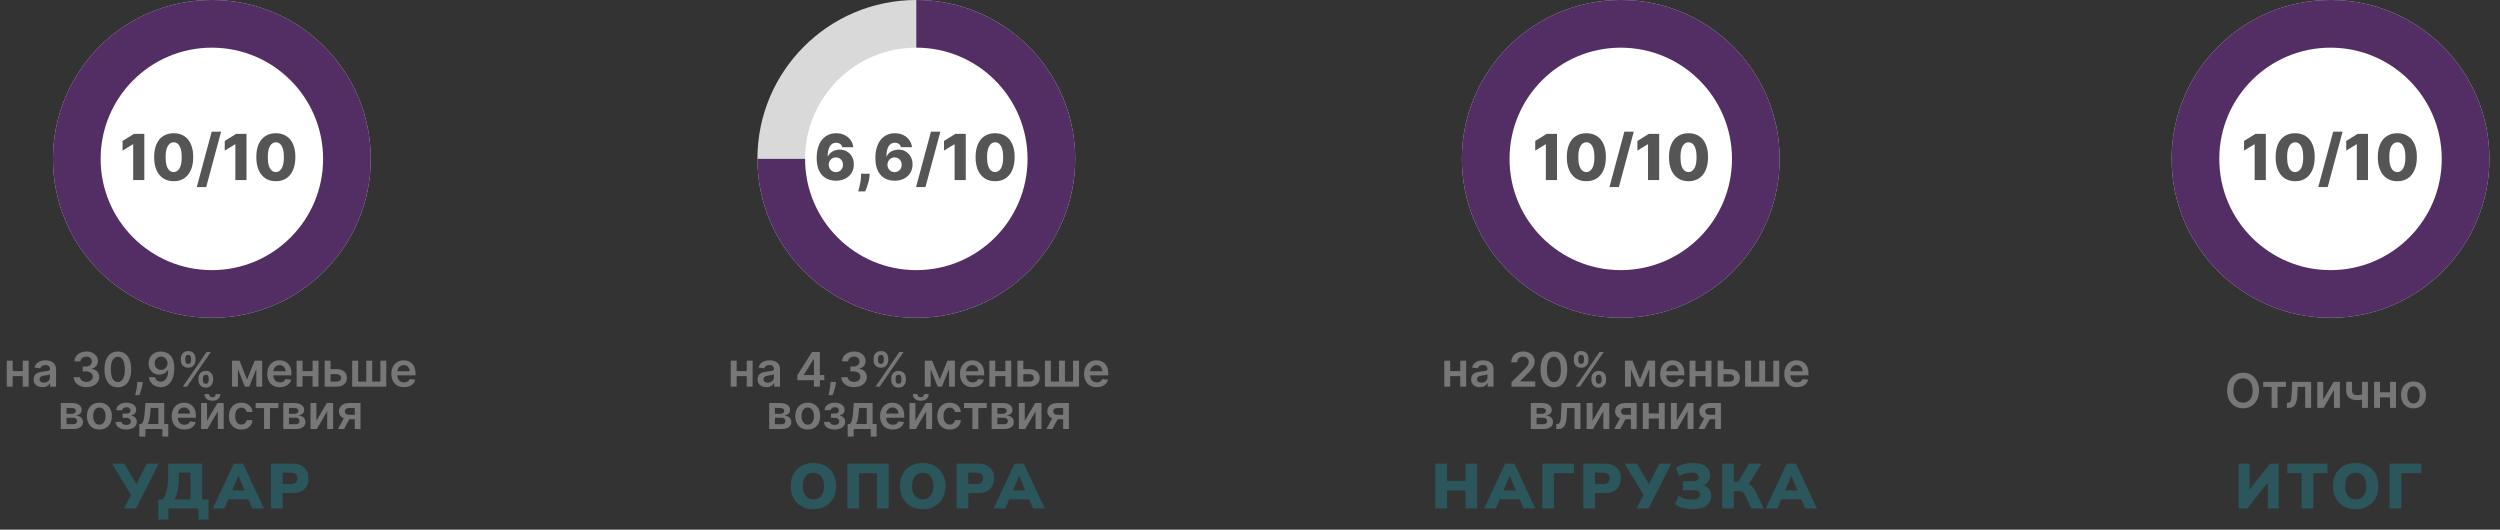
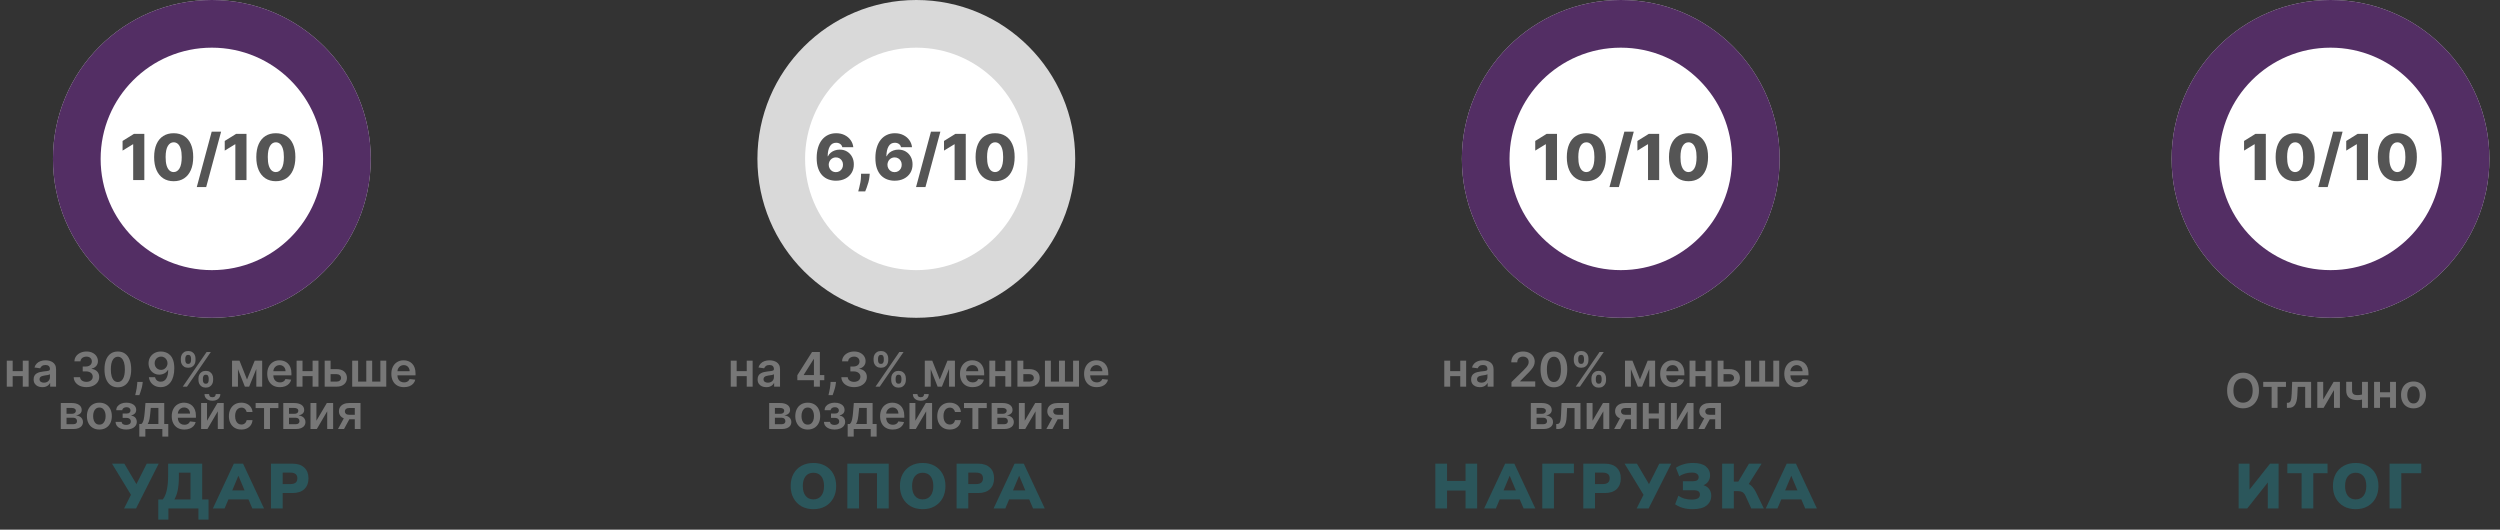
<svg xmlns="http://www.w3.org/2000/svg" width="472" height="100" viewBox="0 0 472 100" fill="none">
  <rect x="0" y="0" width="472" height="100" fill="#333333" stroke="none" />
  <circle cx="40" cy="30" r="30" fill="#D9D9D9" />
  <circle cx="40" cy="30" r="30" fill="#532E64" />
  <circle cx="40" cy="30" r="21" fill="white" />
  <circle cx="173" cy="30" r="30" fill="#D9D9D9" />
-   <path d="M173 0C178.933 7.07556e-08 184.734 1.759 189.667 5.056C194.601 8.352 198.446 13.038 200.716 18.52C202.987 24.001 203.581 30.033 202.424 35.853C201.266 41.672 198.409 47.018 194.213 51.213C190.018 55.409 184.672 58.266 178.853 59.424C173.033 60.581 167.001 59.987 161.519 57.716C156.038 55.446 151.352 51.601 148.056 46.667C144.759 41.734 143 35.933 143 30L173 30L173 0Z" fill="#532E64" />
  <circle cx="173" cy="30" r="21" fill="white" />
  <circle cx="306" cy="30" r="30" fill="#D9D9D9" />
  <circle cx="306" cy="30" r="30" fill="#532E64" />
  <circle cx="306" cy="30" r="21" fill="white" />
  <circle cx="440" cy="30" r="30" fill="#D9D9D9" />
  <circle cx="440" cy="30" r="30" fill="#532E64" />
  <circle cx="440" cy="30" r="21" fill="white" />
  <path d="M4.651 70.066V71.015H2.037V70.066H4.651ZM2.395 68.091V73H1.279V68.091H2.395ZM5.409 68.091V73H4.296V68.091H5.409ZM7.992 73.099C7.681 73.099 7.401 73.044 7.151 72.933C6.904 72.82 6.708 72.654 6.563 72.434C6.42 72.215 6.349 71.944 6.349 71.623C6.349 71.346 6.4 71.117 6.502 70.935C6.605 70.754 6.744 70.609 6.921 70.501C7.098 70.392 7.297 70.31 7.519 70.255C7.743 70.197 7.974 70.156 8.212 70.13C8.5 70.1 8.733 70.073 8.912 70.05C9.091 70.025 9.221 69.986 9.302 69.935C9.385 69.882 9.427 69.8 9.427 69.689V69.67C9.427 69.429 9.355 69.243 9.213 69.11C9.07 68.978 8.864 68.912 8.596 68.912C8.312 68.912 8.088 68.974 7.922 69.098C7.757 69.221 7.647 69.367 7.589 69.535L6.509 69.382C6.594 69.084 6.735 68.835 6.931 68.634C7.127 68.432 7.366 68.281 7.65 68.18C7.933 68.078 8.246 68.027 8.589 68.027C8.826 68.027 9.061 68.055 9.296 68.11C9.53 68.165 9.744 68.257 9.938 68.385C10.132 68.511 10.288 68.682 10.405 68.9C10.524 69.117 10.584 69.388 10.584 69.715V73H9.472V72.326H9.433C9.363 72.462 9.264 72.59 9.136 72.709C9.01 72.826 8.852 72.921 8.66 72.994C8.47 73.064 8.248 73.099 7.992 73.099ZM8.292 72.249C8.524 72.249 8.726 72.203 8.896 72.112C9.067 72.018 9.198 71.894 9.289 71.741C9.383 71.587 9.43 71.42 9.43 71.239V70.66C9.394 70.69 9.332 70.718 9.245 70.744C9.159 70.769 9.064 70.791 8.957 70.811C8.85 70.83 8.745 70.847 8.641 70.862C8.536 70.877 8.446 70.89 8.369 70.9C8.196 70.924 8.042 70.962 7.906 71.015C7.769 71.069 7.662 71.143 7.583 71.239C7.504 71.333 7.464 71.454 7.464 71.603C7.464 71.816 7.542 71.977 7.698 72.086C7.853 72.195 8.051 72.249 8.292 72.249ZM16.316 73.09C15.856 73.09 15.447 73.011 15.089 72.853C14.733 72.695 14.451 72.476 14.245 72.195C14.038 71.913 13.928 71.588 13.916 71.22H15.117C15.128 71.397 15.187 71.551 15.293 71.683C15.4 71.813 15.541 71.914 15.718 71.987C15.895 72.059 16.093 72.096 16.313 72.096C16.547 72.096 16.755 72.055 16.936 71.974C17.117 71.891 17.259 71.776 17.361 71.629C17.463 71.482 17.513 71.312 17.511 71.121C17.513 70.923 17.462 70.748 17.358 70.597C17.253 70.445 17.102 70.327 16.904 70.242C16.708 70.157 16.471 70.114 16.194 70.114H15.616V69.2H16.194C16.422 69.2 16.622 69.16 16.792 69.082C16.965 69.003 17.1 68.892 17.198 68.749C17.296 68.604 17.344 68.437 17.342 68.248C17.344 68.062 17.302 67.901 17.217 67.765C17.134 67.626 17.016 67.519 16.862 67.442C16.711 67.365 16.533 67.327 16.329 67.327C16.128 67.327 15.943 67.363 15.773 67.436C15.602 67.508 15.465 67.612 15.36 67.746C15.256 67.878 15.2 68.035 15.194 68.219H14.053C14.062 67.852 14.167 67.531 14.37 67.254C14.574 66.974 14.847 66.757 15.188 66.602C15.529 66.444 15.911 66.365 16.335 66.365C16.772 66.365 17.151 66.447 17.473 66.611C17.797 66.773 18.047 66.992 18.224 67.266C18.401 67.541 18.489 67.845 18.489 68.177C18.491 68.546 18.383 68.855 18.163 69.104C17.946 69.353 17.66 69.516 17.307 69.593V69.644C17.767 69.708 18.119 69.879 18.364 70.156C18.612 70.43 18.734 70.772 18.732 71.181C18.732 71.548 18.628 71.876 18.419 72.166C18.212 72.454 17.927 72.679 17.562 72.843C17.2 73.007 16.785 73.09 16.316 73.09ZM22.248 73.125C21.722 73.125 21.27 72.992 20.893 72.725C20.518 72.457 20.23 72.07 20.027 71.565C19.827 71.058 19.727 70.447 19.727 69.734C19.729 69.02 19.83 68.413 20.03 67.912C20.233 67.409 20.522 67.026 20.897 66.761C21.274 66.497 21.724 66.365 22.248 66.365C22.773 66.365 23.223 66.497 23.6 66.761C23.977 67.026 24.266 67.409 24.466 67.912C24.669 68.415 24.77 69.022 24.77 69.734C24.77 70.45 24.669 71.061 24.466 71.568C24.266 72.073 23.977 72.459 23.6 72.725C23.225 72.992 22.775 73.125 22.248 73.125ZM22.248 72.124C22.658 72.124 22.98 71.923 23.217 71.52C23.456 71.115 23.575 70.52 23.575 69.734C23.575 69.214 23.52 68.777 23.412 68.423C23.303 68.07 23.15 67.803 22.952 67.624C22.753 67.443 22.519 67.353 22.248 67.353C21.841 67.353 21.52 67.555 21.283 67.96C21.047 68.363 20.927 68.954 20.925 69.734C20.923 70.256 20.975 70.695 21.082 71.05C21.191 71.406 21.344 71.675 21.542 71.856C21.74 72.035 21.976 72.124 22.248 72.124ZM26.948 72.105L26.907 72.457C26.877 72.725 26.824 72.998 26.747 73.275C26.672 73.554 26.593 73.811 26.51 74.045C26.427 74.279 26.36 74.464 26.309 74.598H25.529C25.559 74.468 25.599 74.291 25.651 74.067C25.704 73.844 25.755 73.592 25.804 73.313C25.853 73.034 25.886 72.751 25.903 72.463L25.925 72.105H26.948ZM30.407 66.365C30.72 66.367 31.025 66.423 31.321 66.531C31.619 66.638 31.888 66.812 32.127 67.055C32.365 67.296 32.555 67.619 32.696 68.024C32.836 68.429 32.906 68.929 32.906 69.526C32.909 70.088 32.849 70.591 32.727 71.034C32.608 71.475 32.437 71.848 32.213 72.153C31.989 72.458 31.72 72.69 31.404 72.85C31.089 73.01 30.734 73.09 30.34 73.09C29.927 73.09 29.56 73.008 29.241 72.847C28.923 72.685 28.666 72.463 28.47 72.182C28.274 71.901 28.154 71.579 28.109 71.217H29.276C29.335 71.477 29.457 71.683 29.64 71.837C29.826 71.988 30.059 72.064 30.34 72.064C30.794 72.064 31.143 71.867 31.388 71.472C31.633 71.078 31.756 70.531 31.756 69.829H31.711C31.607 70.017 31.471 70.179 31.305 70.315C31.139 70.45 30.951 70.553 30.739 70.625C30.531 70.698 30.309 70.734 30.075 70.734C29.691 70.734 29.346 70.642 29.039 70.459C28.735 70.276 28.493 70.025 28.314 69.705C28.137 69.385 28.047 69.02 28.045 68.609C28.045 68.183 28.143 67.8 28.339 67.461C28.538 67.12 28.813 66.852 29.167 66.656C29.521 66.458 29.934 66.361 30.407 66.365ZM30.41 67.324C30.18 67.324 29.973 67.38 29.787 67.493C29.604 67.604 29.459 67.755 29.352 67.947C29.248 68.137 29.196 68.349 29.196 68.583C29.198 68.815 29.25 69.026 29.352 69.216C29.457 69.406 29.599 69.556 29.777 69.666C29.959 69.777 30.165 69.833 30.398 69.833C30.57 69.833 30.731 69.8 30.88 69.734C31.029 69.668 31.159 69.576 31.27 69.459C31.383 69.34 31.47 69.204 31.532 69.053C31.596 68.902 31.627 68.742 31.625 68.573C31.625 68.35 31.572 68.143 31.465 67.954C31.361 67.764 31.217 67.612 31.034 67.496C30.852 67.381 30.645 67.324 30.41 67.324ZM37.47 71.773V71.428C37.47 71.174 37.524 70.941 37.63 70.728C37.739 70.515 37.897 70.343 38.103 70.213C38.31 70.083 38.56 70.018 38.854 70.018C39.157 70.018 39.41 70.083 39.615 70.213C39.819 70.341 39.974 70.511 40.078 70.724C40.185 70.938 40.238 71.172 40.238 71.428V71.773C40.238 72.026 40.185 72.26 40.078 72.473C39.972 72.686 39.815 72.857 39.608 72.987C39.404 73.117 39.153 73.182 38.854 73.182C38.556 73.182 38.303 73.117 38.097 72.987C37.89 72.857 37.733 72.686 37.627 72.473C37.523 72.26 37.47 72.026 37.47 71.773ZM38.304 71.428V71.773C38.304 71.941 38.345 72.096 38.426 72.236C38.507 72.377 38.65 72.447 38.854 72.447C39.061 72.447 39.203 72.378 39.279 72.239C39.358 72.099 39.398 71.943 39.398 71.773V71.428C39.398 71.257 39.36 71.102 39.286 70.961C39.211 70.818 39.067 70.747 38.854 70.747C38.654 70.747 38.512 70.818 38.429 70.961C38.346 71.102 38.304 71.257 38.304 71.428ZM34.143 68.027V67.682C34.143 67.426 34.198 67.192 34.306 66.979C34.415 66.766 34.573 66.595 34.779 66.467C34.986 66.337 35.236 66.272 35.53 66.272C35.831 66.272 36.083 66.337 36.288 66.467C36.495 66.595 36.65 66.766 36.754 66.979C36.859 67.192 36.911 67.426 36.911 67.682V68.027C36.911 68.283 36.858 68.517 36.751 68.73C36.647 68.941 36.491 69.11 36.285 69.238C36.078 69.366 35.827 69.43 35.53 69.43C35.23 69.43 34.976 69.366 34.77 69.238C34.565 69.11 34.41 68.94 34.303 68.727C34.197 68.514 34.143 68.281 34.143 68.027ZM34.984 67.682V68.027C34.984 68.197 35.023 68.353 35.102 68.494C35.183 68.632 35.326 68.701 35.53 68.701C35.735 68.701 35.876 68.632 35.952 68.494C36.031 68.353 36.071 68.197 36.071 68.027V67.682C36.071 67.511 36.033 67.356 35.959 67.215C35.884 67.072 35.741 67.001 35.53 67.001C35.328 67.001 35.186 67.072 35.105 67.215C35.024 67.358 34.984 67.513 34.984 67.682ZM34.508 73L39.008 66.454H39.807L35.307 73H34.508ZM46.635 71.654L48.092 68.091H49.026L47.041 73H46.232L44.292 68.091H45.216L46.635 71.654ZM44.925 68.091V73H43.81V68.091H44.925ZM48.393 73V68.091H49.499V73H48.393ZM52.838 73.096C52.346 73.096 51.921 72.994 51.563 72.789C51.207 72.582 50.934 72.29 50.742 71.913C50.55 71.534 50.454 71.088 50.454 70.574C50.454 70.069 50.55 69.626 50.742 69.245C50.936 68.861 51.206 68.563 51.554 68.35C51.901 68.135 52.309 68.027 52.778 68.027C53.08 68.027 53.366 68.076 53.634 68.174C53.905 68.27 54.144 68.419 54.35 68.621C54.559 68.824 54.723 69.082 54.842 69.395C54.962 69.706 55.021 70.077 55.021 70.507V70.862H50.998V70.082H53.912C53.91 69.86 53.862 69.663 53.769 69.491C53.675 69.316 53.544 69.179 53.375 69.079C53.209 68.978 53.015 68.928 52.794 68.928C52.557 68.928 52.349 68.986 52.17 69.101C51.992 69.214 51.852 69.363 51.752 69.548C51.654 69.731 51.604 69.933 51.602 70.152V70.833C51.602 71.119 51.654 71.364 51.758 71.568C51.863 71.771 52.008 71.926 52.196 72.035C52.383 72.141 52.603 72.195 52.854 72.195C53.023 72.195 53.175 72.171 53.311 72.124C53.448 72.075 53.566 72.004 53.666 71.91C53.766 71.816 53.842 71.7 53.893 71.562L54.973 71.683C54.905 71.969 54.775 72.218 54.583 72.431C54.394 72.642 54.151 72.806 53.855 72.923C53.559 73.038 53.22 73.096 52.838 73.096ZM59.372 70.066V71.015H56.758V70.066H59.372ZM57.115 68.091V73H56V68.091H57.115ZM60.129 68.091V73H59.017V68.091H60.129ZM62.083 69.689H63.531C64.157 69.689 64.642 69.841 64.985 70.146C65.328 70.451 65.501 70.85 65.503 71.344C65.501 71.666 65.422 71.952 65.266 72.201C65.113 72.45 64.889 72.646 64.595 72.789C64.303 72.93 63.948 73 63.531 73H61.3V68.091H62.415V72.051H63.531C63.782 72.051 63.989 71.987 64.151 71.859C64.313 71.729 64.394 71.563 64.394 71.36C64.394 71.147 64.313 70.974 64.151 70.84C63.989 70.705 63.782 70.638 63.531 70.638H62.083V69.689ZM66.494 68.091H67.61V72.048H69.153V68.091H70.269V72.048H71.812V68.091H72.928V73H66.494V68.091ZM76.27 73.096C75.778 73.096 75.353 72.994 74.995 72.789C74.639 72.582 74.365 72.29 74.174 71.913C73.982 71.534 73.886 71.088 73.886 70.574C73.886 70.069 73.982 69.626 74.174 69.245C74.367 68.861 74.638 68.563 74.985 68.35C75.333 68.135 75.741 68.027 76.209 68.027C76.512 68.027 76.797 68.076 77.066 68.174C77.337 68.27 77.575 68.419 77.782 68.621C77.991 68.824 78.155 69.082 78.274 69.395C78.393 69.706 78.453 70.077 78.453 70.507V70.862H74.429V70.082H77.344C77.342 69.86 77.294 69.663 77.2 69.491C77.106 69.316 76.975 69.179 76.807 69.079C76.641 68.978 76.447 68.928 76.225 68.928C75.989 68.928 75.781 68.986 75.602 69.101C75.423 69.214 75.284 69.363 75.183 69.548C75.085 69.731 75.035 69.933 75.033 70.152V70.833C75.033 71.119 75.085 71.364 75.19 71.568C75.294 71.771 75.44 71.926 75.628 72.035C75.815 72.141 76.035 72.195 76.286 72.195C76.454 72.195 76.607 72.171 76.743 72.124C76.879 72.075 76.998 72.004 77.098 71.91C77.198 71.816 77.274 71.7 77.325 71.562L78.405 71.683C78.337 71.969 78.207 72.218 78.015 72.431C77.826 72.642 77.583 72.806 77.286 72.923C76.99 73.038 76.651 73.096 76.27 73.096ZM11.479 81V76.091H13.54C14.122 76.091 14.581 76.207 14.918 76.439C15.257 76.671 15.426 76.995 15.426 77.411C15.426 77.686 15.33 77.91 15.139 78.085C14.949 78.258 14.69 78.374 14.362 78.434C14.62 78.455 14.846 78.52 15.04 78.629C15.236 78.737 15.389 78.88 15.5 79.057C15.611 79.234 15.666 79.437 15.666 79.667C15.666 79.938 15.595 80.173 15.452 80.374C15.311 80.572 15.105 80.726 14.835 80.837C14.566 80.946 14.241 81 13.857 81H11.479ZM12.562 80.089H13.857C14.07 80.089 14.237 80.039 14.359 79.939C14.48 79.837 14.541 79.698 14.541 79.523C14.541 79.321 14.48 79.162 14.359 79.047C14.237 78.93 14.07 78.871 13.857 78.871H12.562V80.089ZM12.562 78.124H13.563C13.721 78.124 13.856 78.101 13.969 78.056C14.082 78.01 14.168 77.945 14.228 77.862C14.287 77.776 14.317 77.675 14.317 77.558C14.317 77.39 14.248 77.257 14.109 77.162C13.973 77.066 13.783 77.018 13.54 77.018H12.562V78.124ZM18.762 81.096C18.283 81.096 17.867 80.99 17.516 80.779C17.164 80.569 16.891 80.273 16.697 79.894C16.506 79.515 16.41 79.072 16.41 78.565C16.41 78.058 16.506 77.613 16.697 77.232C16.891 76.85 17.164 76.554 17.516 76.343C17.867 76.132 18.283 76.027 18.762 76.027C19.241 76.027 19.657 76.132 20.009 76.343C20.36 76.554 20.632 76.85 20.823 77.232C21.017 77.613 21.114 78.058 21.114 78.565C21.114 79.072 21.017 79.515 20.823 79.894C20.632 80.273 20.36 80.569 20.009 80.779C19.657 80.99 19.241 81.096 18.762 81.096ZM18.768 80.169C19.028 80.169 19.246 80.098 19.42 79.955C19.595 79.81 19.725 79.616 19.81 79.373C19.898 79.13 19.941 78.86 19.941 78.561C19.941 78.261 19.898 77.989 19.81 77.746C19.725 77.501 19.595 77.306 19.42 77.162C19.246 77.017 19.028 76.944 18.768 76.944C18.502 76.944 18.28 77.017 18.104 77.162C17.929 77.306 17.798 77.501 17.71 77.746C17.625 77.989 17.583 78.261 17.583 78.561C17.583 78.86 17.625 79.13 17.71 79.373C17.798 79.616 17.929 79.81 18.104 79.955C18.28 80.098 18.502 80.169 18.768 80.169ZM21.825 79.654H22.972C22.983 79.838 23.065 79.979 23.218 80.079C23.372 80.18 23.571 80.23 23.816 80.23C24.065 80.23 24.275 80.175 24.445 80.067C24.618 79.956 24.704 79.789 24.704 79.565C24.704 79.433 24.671 79.317 24.605 79.217C24.539 79.114 24.446 79.035 24.327 78.98C24.208 78.925 24.067 78.897 23.905 78.897H23.154V78.076H23.905C24.146 78.076 24.328 78.02 24.452 77.909C24.578 77.799 24.64 77.659 24.64 77.491C24.64 77.31 24.574 77.163 24.442 77.05C24.312 76.937 24.132 76.88 23.902 76.88C23.672 76.88 23.48 76.933 23.327 77.037C23.175 77.141 23.097 77.276 23.09 77.44H21.949C21.953 77.154 22.039 76.906 22.205 76.695C22.373 76.484 22.599 76.32 22.883 76.203C23.168 76.086 23.49 76.027 23.848 76.027C24.231 76.027 24.562 76.085 24.842 76.2C25.121 76.315 25.336 76.475 25.487 76.682C25.639 76.887 25.714 77.127 25.714 77.404C25.714 77.671 25.631 77.891 25.465 78.066C25.299 78.239 25.075 78.362 24.794 78.437V78.488C24.988 78.499 25.162 78.554 25.318 78.654C25.473 78.752 25.597 78.885 25.689 79.054C25.78 79.222 25.826 79.417 25.826 79.638C25.826 79.939 25.74 80.199 25.567 80.418C25.395 80.636 25.157 80.803 24.854 80.92C24.554 81.037 24.21 81.096 23.822 81.096C23.445 81.096 23.107 81.039 22.809 80.927C22.513 80.811 22.277 80.646 22.103 80.431C21.928 80.216 21.835 79.957 21.825 79.654ZM26.302 82.425V80.048H26.692C26.797 79.967 26.884 79.857 26.954 79.718C27.024 79.578 27.082 79.413 27.127 79.223C27.174 79.031 27.212 78.817 27.242 78.581C27.272 78.342 27.298 78.085 27.322 77.81L27.462 76.091H31.01V80.048H31.771V82.425H30.652V81H27.44V82.425H26.302ZM27.881 80.048H29.904V77.024H28.466L28.389 77.81C28.347 78.33 28.29 78.776 28.22 79.146C28.149 79.517 28.037 79.817 27.881 80.048ZM34.808 81.096C34.316 81.096 33.89 80.994 33.532 80.789C33.177 80.582 32.903 80.29 32.711 79.913C32.519 79.534 32.423 79.088 32.423 78.574C32.423 78.069 32.519 77.626 32.711 77.245C32.905 76.861 33.176 76.563 33.523 76.35C33.87 76.135 34.278 76.027 34.747 76.027C35.05 76.027 35.335 76.076 35.603 76.174C35.874 76.27 36.113 76.419 36.319 76.621C36.528 76.824 36.692 77.082 36.812 77.395C36.931 77.706 36.99 78.077 36.99 78.507V78.862H32.967V78.082H35.882C35.879 77.86 35.831 77.663 35.738 77.491C35.644 77.316 35.513 77.179 35.345 77.079C35.178 76.978 34.984 76.928 34.763 76.928C34.526 76.928 34.319 76.986 34.14 77.101C33.961 77.214 33.821 77.363 33.721 77.548C33.623 77.731 33.573 77.933 33.571 78.152V78.833C33.571 79.119 33.623 79.364 33.727 79.568C33.832 79.771 33.978 79.926 34.165 80.035C34.353 80.141 34.572 80.195 34.824 80.195C34.992 80.195 35.144 80.171 35.281 80.124C35.417 80.075 35.535 80.004 35.635 79.91C35.736 79.816 35.811 79.7 35.862 79.562L36.943 79.683C36.874 79.969 36.744 80.218 36.553 80.431C36.363 80.642 36.12 80.806 35.824 80.923C35.528 81.038 35.189 81.096 34.808 81.096ZM39.085 79.434L41.05 76.091H42.239V81H41.121V77.654L39.161 81H37.969V76.091H39.085V79.434ZM40.734 74.403H41.6C41.6 74.776 41.465 75.079 41.194 75.311C40.926 75.541 40.561 75.656 40.101 75.656C39.645 75.656 39.282 75.541 39.011 75.311C38.743 75.079 38.61 74.776 38.612 74.403H39.471C39.471 74.557 39.518 74.694 39.612 74.816C39.708 74.935 39.871 74.995 40.101 74.995C40.327 74.995 40.488 74.935 40.584 74.816C40.682 74.696 40.732 74.559 40.734 74.403ZM45.569 81.096C45.079 81.096 44.658 80.988 44.306 80.773C43.957 80.558 43.687 80.261 43.498 79.881C43.31 79.5 43.216 79.061 43.216 78.565C43.216 78.066 43.312 77.626 43.504 77.245C43.696 76.861 43.966 76.563 44.316 76.35C44.667 76.135 45.083 76.027 45.562 76.027C45.961 76.027 46.313 76.1 46.62 76.248C46.929 76.392 47.175 76.598 47.358 76.864C47.542 77.129 47.646 77.438 47.672 77.791H46.566C46.521 77.555 46.414 77.358 46.246 77.2C46.08 77.04 45.857 76.96 45.578 76.96C45.342 76.96 45.134 77.024 44.955 77.152C44.776 77.278 44.636 77.459 44.536 77.695C44.438 77.932 44.389 78.215 44.389 78.546C44.389 78.88 44.438 79.168 44.536 79.408C44.634 79.647 44.772 79.831 44.949 79.961C45.128 80.089 45.337 80.153 45.578 80.153C45.749 80.153 45.901 80.121 46.035 80.057C46.172 79.991 46.286 79.896 46.377 79.773C46.469 79.649 46.532 79.499 46.566 79.322H47.672C47.644 79.669 47.542 79.977 47.365 80.246C47.188 80.512 46.947 80.721 46.642 80.872C46.338 81.021 45.98 81.096 45.569 81.096ZM48.265 77.04V76.091H52.561V77.04H50.972V81H49.854V77.04H48.265ZM53.482 81V76.091H55.544C56.125 76.091 56.584 76.207 56.921 76.439C57.26 76.671 57.429 76.995 57.429 77.411C57.429 77.686 57.333 77.91 57.142 78.085C56.952 78.258 56.693 78.374 56.365 78.434C56.623 78.455 56.849 78.52 57.042 78.629C57.238 78.737 57.392 78.88 57.503 79.057C57.613 79.234 57.669 79.437 57.669 79.667C57.669 79.938 57.597 80.173 57.455 80.374C57.314 80.572 57.108 80.726 56.838 80.837C56.569 80.946 56.243 81 55.86 81H53.482ZM54.566 80.089H55.86C56.073 80.089 56.24 80.039 56.362 79.939C56.483 79.837 56.544 79.698 56.544 79.523C56.544 79.321 56.483 79.162 56.362 79.047C56.24 78.93 56.073 78.871 55.86 78.871H54.566V80.089ZM54.566 78.124H55.566C55.724 78.124 55.859 78.101 55.972 78.056C56.085 78.01 56.171 77.945 56.231 77.862C56.29 77.776 56.32 77.675 56.32 77.558C56.32 77.39 56.251 77.257 56.112 77.162C55.976 77.066 55.786 77.018 55.544 77.018H54.566V78.124ZM59.739 79.434L61.705 76.091H62.894V81H61.775V77.654L59.816 81H58.624V76.091H59.739V79.434ZM66.984 81V77.031H65.935C65.669 77.031 65.464 77.092 65.322 77.216C65.179 77.34 65.109 77.493 65.111 77.676C65.109 77.859 65.176 78.011 65.312 78.13C65.448 78.249 65.643 78.309 65.897 78.309H67.348V79.153H65.897C65.505 79.153 65.166 79.091 64.881 78.967C64.595 78.844 64.376 78.669 64.222 78.443C64.069 78.217 63.992 77.953 63.992 77.651C63.992 77.335 64.07 77.061 64.225 76.829C64.383 76.595 64.607 76.414 64.897 76.286C65.189 76.156 65.535 76.091 65.935 76.091H68.067V81H66.984ZM63.813 81L65.184 78.481H66.325L64.951 81H63.813Z" fill="#777777" />
  <path d="M27.249 25.273V34H25.144V27.241H25.093L23.141 28.435V26.611L25.293 25.273H27.249ZM32.787 34.213C32.026 34.213 31.37 34.033 30.819 33.672C30.267 33.308 29.843 32.787 29.544 32.108C29.246 31.426 29.099 30.607 29.101 29.649C29.104 28.692 29.253 27.879 29.549 27.212C29.847 26.541 30.27 26.031 30.819 25.682C31.37 25.329 32.026 25.153 32.787 25.153C33.549 25.153 34.205 25.329 34.756 25.682C35.31 26.031 35.736 26.541 36.035 27.212C36.333 27.882 36.481 28.695 36.478 29.649C36.478 30.609 36.329 31.43 36.03 32.112C35.732 32.794 35.307 33.315 34.756 33.676C34.208 34.034 33.552 34.213 32.787 34.213ZM32.787 32.487C33.242 32.487 33.61 32.256 33.891 31.793C34.172 31.327 34.312 30.612 34.309 29.649C34.309 29.018 34.245 28.499 34.117 28.09C33.989 27.678 33.812 27.371 33.584 27.169C33.357 26.967 33.091 26.866 32.787 26.866C32.336 26.866 31.971 27.095 31.692 27.553C31.414 28.007 31.273 28.706 31.27 29.649C31.267 30.288 31.329 30.818 31.454 31.239C31.581 31.659 31.76 31.973 31.991 32.18C32.221 32.385 32.486 32.487 32.787 32.487ZM41.743 24.864L38.93 35.312H37.153L39.966 24.864H41.743ZM46.538 25.273V34H44.433V27.241H44.382L42.43 28.435V26.611L44.582 25.273H46.538ZM52.077 34.213C51.315 34.213 50.659 34.033 50.108 33.672C49.557 33.308 49.132 32.787 48.834 32.108C48.535 31.426 48.388 30.607 48.39 29.649C48.393 28.692 48.542 27.879 48.838 27.212C49.136 26.541 49.559 26.031 50.108 25.682C50.659 25.329 51.315 25.153 52.077 25.153C52.838 25.153 53.494 25.329 54.045 25.682C54.599 26.031 55.025 26.541 55.324 27.212C55.622 27.882 55.77 28.695 55.767 29.649C55.767 30.609 55.618 31.43 55.319 32.112C55.021 32.794 54.596 33.315 54.045 33.676C53.497 34.034 52.841 34.213 52.077 34.213ZM52.077 32.487C52.531 32.487 52.899 32.256 53.18 31.793C53.461 31.327 53.601 30.612 53.598 29.649C53.598 29.018 53.534 28.499 53.406 28.09C53.278 27.678 53.101 27.371 52.873 27.169C52.646 26.967 52.38 26.866 52.077 26.866C51.625 26.866 51.26 27.095 50.981 27.553C50.703 28.007 50.562 28.706 50.559 29.649C50.557 30.288 50.618 30.818 50.743 31.239C50.87 31.659 51.05 31.973 51.28 32.18C51.51 32.385 51.775 32.487 52.077 32.487Z" fill="#555555" />
  <path d="M23.429 96L24.725 93.42L21.149 87.54H23.477L25.757 91.404L27.701 87.54H29.957L25.685 96H23.429ZM29.882 98.1V94.296H30.734C31.406 93.448 31.742 91.944 31.742 89.784V87.54H38.174V94.296H39.374V98.1H37.466V96H31.79V98.1H29.882ZM32.918 94.296H35.966V89.244H33.77V90.024C33.77 91.008 33.698 91.852 33.554 92.556C33.41 93.26 33.198 93.84 32.918 94.296ZM40.189 96L44.149 87.54H45.889L49.849 96H47.641L46.909 94.284H43.129L42.397 96H40.189ZM45.001 89.844L43.849 92.592H46.177L45.025 89.844H45.001ZM51.161 96V87.54H55.229C56.189 87.54 56.929 87.788 57.449 88.284C57.977 88.772 58.241 89.448 58.241 90.312C58.241 91.176 57.977 91.856 57.449 92.352C56.929 92.84 56.189 93.084 55.229 93.084H53.369V96H51.161ZM53.369 91.392H54.845C55.709 91.392 56.141 91.032 56.141 90.312C56.141 89.592 55.709 89.232 54.845 89.232H53.369V91.392Z" fill="#2B565B" />
  <path d="M141.339 70.066V71.015H138.724V70.066H141.339ZM139.082 68.091V73H137.967V68.091H139.082ZM142.096 68.091V73H140.984V68.091H142.096ZM144.679 73.099C144.368 73.099 144.088 73.044 143.839 72.933C143.592 72.82 143.396 72.654 143.251 72.434C143.108 72.215 143.037 71.944 143.037 71.623C143.037 71.346 143.088 71.117 143.19 70.935C143.292 70.754 143.432 70.609 143.609 70.501C143.786 70.392 143.985 70.31 144.206 70.255C144.43 70.197 144.661 70.156 144.9 70.13C145.188 70.1 145.421 70.073 145.6 70.05C145.779 70.025 145.909 69.986 145.99 69.935C146.073 69.882 146.114 69.8 146.114 69.689V69.67C146.114 69.429 146.043 69.243 145.9 69.11C145.758 68.978 145.552 68.912 145.284 68.912C145 68.912 144.775 68.974 144.609 69.098C144.445 69.221 144.334 69.367 144.277 69.535L143.197 69.382C143.282 69.084 143.422 68.835 143.618 68.634C143.814 68.432 144.054 68.281 144.337 68.18C144.621 68.078 144.934 68.027 145.277 68.027C145.514 68.027 145.749 68.055 145.983 68.11C146.218 68.165 146.432 68.257 146.626 68.385C146.82 68.511 146.975 68.682 147.092 68.9C147.212 69.117 147.271 69.388 147.271 69.715V73H146.159V72.326H146.121C146.051 72.462 145.951 72.59 145.824 72.709C145.698 72.826 145.539 72.921 145.347 72.994C145.158 73.064 144.935 73.099 144.679 73.099ZM144.98 72.249C145.212 72.249 145.413 72.203 145.584 72.112C145.754 72.018 145.885 71.894 145.977 71.741C146.071 71.587 146.118 71.42 146.118 71.239V70.66C146.081 70.69 146.02 70.718 145.932 70.744C145.847 70.769 145.751 70.791 145.645 70.811C145.538 70.83 145.433 70.847 145.328 70.862C145.224 70.877 145.133 70.89 145.057 70.9C144.884 70.924 144.73 70.962 144.593 71.015C144.457 71.069 144.349 71.143 144.27 71.239C144.192 71.333 144.152 71.454 144.152 71.603C144.152 71.816 144.23 71.977 144.385 72.086C144.541 72.195 144.739 72.249 144.98 72.249ZM150.536 71.785V70.843L153.314 66.454H154.1V67.797H153.62L151.751 70.76V70.811H155.627V71.785H150.536ZM153.659 73V71.498L153.671 71.076V66.454H154.79V73H153.659ZM157.835 72.105L157.794 72.457C157.764 72.725 157.71 72.998 157.634 73.275C157.559 73.554 157.48 73.811 157.397 74.045C157.314 74.279 157.247 74.464 157.196 74.598H156.416C156.446 74.468 156.486 74.291 156.538 74.067C156.591 73.844 156.642 73.592 156.691 73.313C156.74 73.034 156.773 72.751 156.79 72.463L156.812 72.105H157.835ZM161.248 73.09C160.787 73.09 160.378 73.011 160.02 72.853C159.665 72.695 159.383 72.476 159.177 72.195C158.97 71.913 158.86 71.588 158.847 71.22H160.049C160.06 71.397 160.118 71.551 160.225 71.683C160.331 71.813 160.473 71.914 160.65 71.987C160.827 72.059 161.025 72.096 161.244 72.096C161.479 72.096 161.687 72.055 161.868 71.974C162.049 71.891 162.19 71.776 162.293 71.629C162.395 71.482 162.445 71.312 162.443 71.121C162.445 70.923 162.394 70.748 162.29 70.597C162.185 70.445 162.034 70.327 161.836 70.242C161.64 70.157 161.403 70.114 161.126 70.114H160.548V69.2H161.126C161.354 69.2 161.553 69.16 161.724 69.082C161.896 69.003 162.032 68.892 162.13 68.749C162.228 68.604 162.276 68.437 162.274 68.248C162.276 68.062 162.234 67.901 162.149 67.765C162.066 67.626 161.948 67.519 161.794 67.442C161.643 67.365 161.465 67.327 161.26 67.327C161.06 67.327 160.875 67.363 160.704 67.436C160.534 67.508 160.396 67.612 160.292 67.746C160.188 67.878 160.132 68.035 160.126 68.219H158.985C158.993 67.852 159.099 67.531 159.301 67.254C159.506 66.974 159.779 66.757 160.119 66.602C160.46 66.444 160.843 66.365 161.267 66.365C161.704 66.365 162.083 66.447 162.405 66.611C162.728 66.773 162.979 66.992 163.156 67.266C163.333 67.541 163.421 67.845 163.421 68.177C163.423 68.546 163.314 68.855 163.095 69.104C162.878 69.353 162.592 69.516 162.238 69.593V69.644C162.699 69.708 163.051 69.879 163.296 70.156C163.543 70.43 163.666 70.772 163.664 71.181C163.664 71.548 163.559 71.876 163.351 72.166C163.144 72.454 162.858 72.679 162.494 72.843C162.132 73.007 161.716 73.09 161.248 73.09ZM168.261 71.773V71.428C168.261 71.174 168.314 70.941 168.42 70.728C168.529 70.515 168.687 70.343 168.893 70.213C169.1 70.083 169.35 70.018 169.644 70.018C169.947 70.018 170.201 70.083 170.405 70.213C170.61 70.341 170.764 70.511 170.868 70.724C170.975 70.938 171.028 71.172 171.028 71.428V71.773C171.028 72.026 170.975 72.26 170.868 72.473C170.762 72.686 170.605 72.857 170.399 72.987C170.194 73.117 169.943 73.182 169.644 73.182C169.346 73.182 169.094 73.117 168.887 72.987C168.68 72.857 168.524 72.686 168.417 72.473C168.313 72.26 168.261 72.026 168.261 71.773ZM169.095 71.428V71.773C169.095 71.941 169.135 72.096 169.216 72.236C169.297 72.377 169.44 72.447 169.644 72.447C169.851 72.447 169.993 72.378 170.069 72.239C170.148 72.099 170.188 71.943 170.188 71.773V71.428C170.188 71.257 170.15 71.102 170.076 70.961C170.001 70.818 169.857 70.747 169.644 70.747C169.444 70.747 169.302 70.818 169.219 70.961C169.136 71.102 169.095 71.257 169.095 71.428ZM164.933 68.027V67.682C164.933 67.426 164.988 67.192 165.096 66.979C165.205 66.766 165.363 66.595 165.569 66.467C165.776 66.337 166.027 66.272 166.321 66.272C166.621 66.272 166.873 66.337 167.078 66.467C167.285 66.595 167.44 66.766 167.545 66.979C167.649 67.192 167.701 67.426 167.701 67.682V68.027C167.701 68.283 167.648 68.517 167.541 68.73C167.437 68.941 167.281 69.11 167.075 69.238C166.868 69.366 166.617 69.43 166.321 69.43C166.02 69.43 165.767 69.366 165.56 69.238C165.355 69.11 165.2 68.94 165.093 68.727C164.987 68.514 164.933 68.281 164.933 68.027ZM165.774 67.682V68.027C165.774 68.197 165.813 68.353 165.892 68.494C165.973 68.632 166.116 68.701 166.321 68.701C166.525 68.701 166.666 68.632 166.742 68.494C166.821 68.353 166.861 68.197 166.861 68.027V67.682C166.861 67.511 166.823 67.356 166.749 67.215C166.674 67.072 166.531 67.001 166.321 67.001C166.118 67.001 165.976 67.072 165.895 67.215C165.814 67.358 165.774 67.513 165.774 67.682ZM165.298 73L169.798 66.454H170.597L166.097 73H165.298ZM177.425 71.654L178.883 68.091H179.816L177.831 73H177.022L175.082 68.091H176.006L177.425 71.654ZM175.715 68.091V73H174.6V68.091H175.715ZM179.183 73V68.091H180.289V73H179.183ZM183.629 73.096C183.136 73.096 182.711 72.994 182.353 72.789C181.998 72.582 181.724 72.29 181.532 71.913C181.34 71.534 181.244 71.088 181.244 70.574C181.244 70.069 181.34 69.626 181.532 69.245C181.726 68.861 181.996 68.563 182.344 68.35C182.691 68.135 183.099 68.027 183.568 68.027C183.87 68.027 184.156 68.076 184.424 68.174C184.695 68.27 184.934 68.419 185.14 68.621C185.349 68.824 185.513 69.082 185.633 69.395C185.752 69.706 185.811 70.077 185.811 70.507V70.862H181.788V70.082H184.702C184.7 69.86 184.652 69.663 184.559 69.491C184.465 69.316 184.334 69.179 184.166 69.079C183.999 68.978 183.805 68.928 183.584 68.928C183.347 68.928 183.14 68.986 182.961 69.101C182.782 69.214 182.642 69.363 182.542 69.548C182.444 69.731 182.394 69.933 182.392 70.152V70.833C182.392 71.119 182.444 71.364 182.548 71.568C182.653 71.771 182.799 71.926 182.986 72.035C183.174 72.141 183.393 72.195 183.645 72.195C183.813 72.195 183.965 72.171 184.102 72.124C184.238 72.075 184.356 72.004 184.456 71.91C184.557 71.816 184.632 71.7 184.683 71.562L185.764 71.683C185.695 71.969 185.565 72.218 185.374 72.431C185.184 72.642 184.941 72.806 184.645 72.923C184.349 73.038 184.01 73.096 183.629 73.096ZM190.162 70.066V71.015H187.548V70.066H190.162ZM187.906 68.091V73H186.79V68.091H187.906ZM190.92 68.091V73H189.807V68.091H190.92ZM192.873 69.689H194.321C194.947 69.689 195.432 69.841 195.775 70.146C196.118 70.451 196.291 70.85 196.293 71.344C196.291 71.666 196.212 71.952 196.056 72.201C195.903 72.45 195.679 72.646 195.385 72.789C195.093 72.93 194.739 73 194.321 73H192.09V68.091H193.205V72.051H194.321C194.572 72.051 194.779 71.987 194.941 71.859C195.103 71.729 195.184 71.563 195.184 71.36C195.184 71.147 195.103 70.974 194.941 70.84C194.779 70.705 194.572 70.638 194.321 70.638H192.873V69.689ZM197.284 68.091H198.4V72.048H199.943V68.091H201.059V72.048H202.603V68.091H203.718V73H197.284V68.091ZM207.06 73.096C206.568 73.096 206.143 72.994 205.785 72.789C205.429 72.582 205.155 72.29 204.964 71.913C204.772 71.534 204.676 71.088 204.676 70.574C204.676 70.069 204.772 69.626 204.964 69.245C205.158 68.861 205.428 68.563 205.775 68.35C206.123 68.135 206.531 68.027 207 68.027C207.302 68.027 207.588 68.076 207.856 68.174C208.127 68.27 208.365 68.419 208.572 68.621C208.781 68.824 208.945 69.082 209.064 69.395C209.183 69.706 209.243 70.077 209.243 70.507V70.862H205.219V70.082H208.134C208.132 69.86 208.084 69.663 207.99 69.491C207.897 69.316 207.765 69.179 207.597 69.079C207.431 68.978 207.237 68.928 207.015 68.928C206.779 68.928 206.571 68.986 206.392 69.101C206.213 69.214 206.074 69.363 205.974 69.548C205.876 69.731 205.826 69.933 205.823 70.152V70.833C205.823 71.119 205.876 71.364 205.98 71.568C206.084 71.771 206.23 71.926 206.418 72.035C206.605 72.141 206.825 72.195 207.076 72.195C207.245 72.195 207.397 72.171 207.533 72.124C207.67 72.075 207.788 72.004 207.888 71.91C207.988 71.816 208.064 71.7 208.115 71.562L209.195 71.683C209.127 71.969 208.997 72.218 208.805 72.431C208.616 72.642 208.373 72.806 208.077 72.923C207.78 73.038 207.442 73.096 207.06 73.096ZM145.218 81V76.091H147.279C147.861 76.091 148.32 76.207 148.657 76.439C148.996 76.671 149.165 76.995 149.165 77.411C149.165 77.686 149.069 77.91 148.877 78.085C148.688 78.258 148.429 78.374 148.101 78.434C148.359 78.455 148.584 78.52 148.778 78.629C148.974 78.737 149.128 78.88 149.239 79.057C149.349 79.234 149.405 79.437 149.405 79.667C149.405 79.938 149.333 80.173 149.191 80.374C149.05 80.572 148.844 80.726 148.574 80.837C148.305 80.946 147.979 81 147.596 81H145.218ZM146.301 80.089H147.596C147.809 80.089 147.976 80.039 148.098 79.939C148.219 79.837 148.28 79.698 148.28 79.523C148.28 79.321 148.219 79.162 148.098 79.047C147.976 78.93 147.809 78.871 147.596 78.871H146.301V80.089ZM146.301 78.124H147.302C147.459 78.124 147.595 78.101 147.708 78.056C147.821 78.01 147.907 77.945 147.967 77.862C148.026 77.776 148.056 77.675 148.056 77.558C148.056 77.39 147.987 77.257 147.848 77.162C147.712 77.066 147.522 77.018 147.279 77.018H146.301V78.124ZM152.501 81.096C152.022 81.096 151.606 80.99 151.254 80.779C150.903 80.569 150.63 80.273 150.436 79.894C150.245 79.515 150.149 79.072 150.149 78.565C150.149 78.058 150.245 77.613 150.436 77.232C150.63 76.85 150.903 76.554 151.254 76.343C151.606 76.132 152.022 76.027 152.501 76.027C152.98 76.027 153.396 76.132 153.747 76.343C154.099 76.554 154.371 76.85 154.562 77.232C154.756 77.613 154.853 78.058 154.853 78.565C154.853 79.072 154.756 79.515 154.562 79.894C154.371 80.273 154.099 80.569 153.747 80.779C153.396 80.99 152.98 81.096 152.501 81.096ZM152.507 80.169C152.767 80.169 152.985 80.098 153.159 79.955C153.334 79.81 153.464 79.616 153.549 79.373C153.637 79.13 153.68 78.86 153.68 78.561C153.68 78.261 153.637 77.989 153.549 77.746C153.464 77.501 153.334 77.306 153.159 77.162C152.985 77.017 152.767 76.944 152.507 76.944C152.241 76.944 152.019 77.017 151.843 77.162C151.668 77.306 151.537 77.501 151.449 77.746C151.364 77.989 151.322 78.261 151.322 78.561C151.322 78.86 151.364 79.13 151.449 79.373C151.537 79.616 151.668 79.81 151.843 79.955C152.019 80.098 152.241 80.169 152.507 80.169ZM155.564 79.654H156.711C156.722 79.838 156.804 79.979 156.957 80.079C157.11 80.18 157.31 80.23 157.555 80.23C157.804 80.23 158.014 80.175 158.184 80.067C158.357 79.956 158.443 79.789 158.443 79.565C158.443 79.433 158.41 79.317 158.344 79.217C158.278 79.114 158.185 79.035 158.066 78.98C157.947 78.925 157.806 78.897 157.644 78.897H156.893V78.076H157.644C157.885 78.076 158.067 78.02 158.191 77.909C158.316 77.799 158.379 77.659 158.379 77.491C158.379 77.31 158.313 77.163 158.181 77.05C158.051 76.937 157.871 76.88 157.641 76.88C157.411 76.88 157.219 76.933 157.066 77.037C156.914 77.141 156.836 77.276 156.829 77.44H155.688C155.692 77.154 155.778 76.906 155.944 76.695C156.112 76.484 156.338 76.32 156.621 76.203C156.907 76.086 157.229 76.027 157.587 76.027C157.97 76.027 158.301 76.085 158.581 76.2C158.86 76.315 159.075 76.475 159.226 76.682C159.377 76.887 159.453 77.127 159.453 77.404C159.453 77.671 159.37 77.891 159.204 78.066C159.038 78.239 158.814 78.362 158.533 78.437V78.488C158.727 78.499 158.901 78.554 159.057 78.654C159.212 78.752 159.336 78.885 159.428 79.054C159.519 79.222 159.565 79.417 159.565 79.638C159.565 79.939 159.479 80.199 159.306 80.418C159.133 80.636 158.896 80.803 158.593 80.92C158.293 81.037 157.949 81.096 157.561 81.096C157.184 81.096 156.846 81.039 156.548 80.927C156.252 80.811 156.016 80.646 155.842 80.431C155.667 80.216 155.574 79.957 155.564 79.654ZM160.041 82.425V80.048H160.431C160.535 79.967 160.623 79.857 160.693 79.718C160.763 79.578 160.821 79.413 160.866 79.223C160.913 79.031 160.951 78.817 160.981 78.581C161.011 78.342 161.037 78.085 161.061 77.81L161.201 76.091H164.749V80.048H165.51V82.425H164.391V81H161.179V82.425H160.041ZM161.62 80.048H163.643V77.024H162.205L162.128 77.81C162.086 78.33 162.029 78.776 161.959 79.146C161.888 79.517 161.776 79.817 161.62 80.048ZM168.547 81.096C168.054 81.096 167.629 80.994 167.271 80.789C166.916 80.582 166.642 80.29 166.45 79.913C166.258 79.534 166.162 79.088 166.162 78.574C166.162 78.069 166.258 77.626 166.45 77.245C166.644 76.861 166.914 76.563 167.262 76.35C167.609 76.135 168.017 76.027 168.486 76.027C168.788 76.027 169.074 76.076 169.342 76.174C169.613 76.27 169.852 76.419 170.058 76.621C170.267 76.824 170.431 77.082 170.55 77.395C170.67 77.706 170.729 78.077 170.729 78.507V78.862H166.706V78.082H169.62C169.618 77.86 169.57 77.663 169.477 77.491C169.383 77.316 169.252 77.179 169.083 77.079C168.917 76.978 168.723 76.928 168.502 76.928C168.265 76.928 168.058 76.986 167.879 77.101C167.7 77.214 167.56 77.363 167.46 77.548C167.362 77.731 167.312 77.933 167.31 78.152V78.833C167.31 79.119 167.362 79.364 167.466 79.568C167.571 79.771 167.717 79.926 167.904 80.035C168.092 80.141 168.311 80.195 168.563 80.195C168.731 80.195 168.883 80.171 169.02 80.124C169.156 80.075 169.274 80.004 169.374 79.91C169.474 79.816 169.55 79.7 169.601 79.562L170.682 79.683C170.613 79.969 170.483 80.218 170.292 80.431C170.102 80.642 169.859 80.806 169.563 80.923C169.267 81.038 168.928 81.096 168.547 81.096ZM172.824 79.434L174.789 76.091H175.978V81H174.86V77.654L172.9 81H171.708V76.091H172.824V79.434ZM174.473 74.403H175.339C175.339 74.776 175.204 75.079 174.933 75.311C174.665 75.541 174.3 75.656 173.84 75.656C173.384 75.656 173.021 75.541 172.75 75.311C172.482 75.079 172.348 74.776 172.351 74.403H173.21C173.21 74.557 173.257 74.694 173.351 74.816C173.447 74.935 173.61 74.995 173.84 74.995C174.066 74.995 174.227 74.935 174.323 74.816C174.421 74.696 174.471 74.559 174.473 74.403ZM179.308 81.096C178.818 81.096 178.397 80.988 178.045 80.773C177.696 80.558 177.426 80.261 177.237 79.881C177.049 79.5 176.955 79.061 176.955 78.565C176.955 78.066 177.051 77.626 177.243 77.245C177.435 76.861 177.705 76.563 178.055 76.35C178.406 76.135 178.822 76.027 179.301 76.027C179.7 76.027 180.052 76.1 180.359 76.248C180.668 76.392 180.914 76.598 181.097 76.864C181.281 77.129 181.385 77.438 181.411 77.791H180.305C180.26 77.555 180.153 77.358 179.985 77.2C179.819 77.04 179.596 76.96 179.317 76.96C179.081 76.96 178.873 77.024 178.694 77.152C178.515 77.278 178.375 77.459 178.275 77.695C178.177 77.932 178.128 78.215 178.128 78.546C178.128 78.88 178.177 79.168 178.275 79.408C178.373 79.647 178.511 79.831 178.688 79.961C178.867 80.089 179.076 80.153 179.317 80.153C179.488 80.153 179.64 80.121 179.774 80.057C179.911 79.991 180.025 79.896 180.116 79.773C180.208 79.649 180.271 79.499 180.305 79.322H181.411C181.383 79.669 181.281 79.977 181.104 80.246C180.927 80.512 180.686 80.721 180.381 80.872C180.077 81.021 179.719 81.096 179.308 81.096ZM182.004 77.04V76.091H186.3V77.04H184.711V81H183.593V77.04H182.004ZM187.221 81V76.091H189.282C189.864 76.091 190.323 76.207 190.66 76.439C190.999 76.671 191.168 76.995 191.168 77.411C191.168 77.686 191.072 77.91 190.88 78.085C190.691 78.258 190.432 78.374 190.104 78.434C190.362 78.455 190.587 78.52 190.781 78.629C190.977 78.737 191.131 78.88 191.242 79.057C191.352 79.234 191.408 79.437 191.408 79.667C191.408 79.938 191.336 80.173 191.194 80.374C191.053 80.572 190.847 80.726 190.577 80.837C190.308 80.946 189.982 81 189.599 81H187.221ZM188.304 80.089H189.599C189.812 80.089 189.979 80.039 190.101 79.939C190.222 79.837 190.283 79.698 190.283 79.523C190.283 79.321 190.222 79.162 190.101 79.047C189.979 78.93 189.812 78.871 189.599 78.871H188.304V80.089ZM188.304 78.124H189.305C189.462 78.124 189.598 78.101 189.711 78.056C189.824 78.01 189.91 77.945 189.97 77.862C190.029 77.776 190.059 77.675 190.059 77.558C190.059 77.39 189.99 77.257 189.851 77.162C189.715 77.066 189.525 77.018 189.282 77.018H188.304V78.124ZM193.478 79.434L195.443 76.091H196.632V81H195.514V77.654L193.555 81H192.363V76.091H193.478V79.434ZM200.723 81V77.031H199.674C199.408 77.031 199.203 77.092 199.061 77.216C198.918 77.34 198.848 77.493 198.85 77.676C198.848 77.859 198.915 78.011 199.051 78.13C199.187 78.249 199.382 78.309 199.636 78.309H201.087V79.153H199.636C199.244 79.153 198.905 79.091 198.62 78.967C198.334 78.844 198.115 78.669 197.961 78.443C197.808 78.217 197.731 77.953 197.731 77.651C197.731 77.335 197.809 77.061 197.964 76.829C198.122 76.595 198.346 76.414 198.636 76.286C198.927 76.156 199.274 76.091 199.674 76.091H201.806V81H200.723ZM197.552 81L198.923 78.481H200.064L198.69 81H197.552Z" fill="#777777" />
  <path d="M157.823 34.119C157.345 34.119 156.888 34.043 156.45 33.889C156.013 33.733 155.624 33.486 155.283 33.148C154.942 32.807 154.673 32.361 154.477 31.81C154.281 31.256 154.185 30.581 154.188 29.785C154.19 29.067 154.279 28.422 154.452 27.851C154.625 27.277 154.872 26.79 155.193 26.389C155.517 25.989 155.904 25.683 156.352 25.473C156.804 25.26 157.308 25.153 157.865 25.153C158.476 25.153 159.014 25.273 159.48 25.511C159.949 25.747 160.324 26.065 160.605 26.466C160.886 26.864 161.053 27.307 161.104 27.796H159.029C158.966 27.52 158.828 27.311 158.615 27.169C158.405 27.024 158.155 26.952 157.865 26.952C157.331 26.952 156.932 27.183 156.668 27.646C156.406 28.109 156.273 28.729 156.267 29.504H156.323C156.442 29.243 156.614 29.018 156.838 28.831C157.063 28.643 157.32 28.5 157.61 28.401C157.902 28.298 158.212 28.247 158.538 28.247C159.061 28.247 159.523 28.368 159.923 28.609C160.324 28.851 160.638 29.182 160.865 29.602C161.092 30.02 161.205 30.499 161.202 31.038C161.205 31.646 161.063 32.183 160.776 32.649C160.489 33.112 160.091 33.473 159.583 33.731C159.077 33.99 158.49 34.119 157.823 34.119ZM157.81 32.5C158.068 32.5 158.3 32.439 158.504 32.317C158.709 32.195 158.869 32.028 158.986 31.818C159.102 31.608 159.159 31.371 159.156 31.107C159.159 30.84 159.102 30.602 158.986 30.395C158.872 30.188 158.713 30.023 158.509 29.901C158.307 29.778 158.075 29.717 157.814 29.717C157.624 29.717 157.446 29.753 157.281 29.824C157.117 29.895 156.973 29.994 156.851 30.122C156.732 30.247 156.638 30.395 156.57 30.565C156.502 30.733 156.466 30.915 156.463 31.111C156.466 31.369 156.526 31.604 156.642 31.814C156.759 32.024 156.918 32.192 157.119 32.317C157.321 32.439 157.551 32.5 157.81 32.5ZM164.202 32.807L164.163 33.28C164.129 33.672 164.06 34.054 163.955 34.426C163.852 34.801 163.743 35.138 163.627 35.436C163.51 35.734 163.418 35.966 163.35 36.131H162.037C162.083 35.966 162.144 35.734 162.22 35.436C162.3 35.138 162.374 34.801 162.442 34.426C162.51 34.051 162.548 33.67 162.557 33.284L162.565 32.807H164.202ZM168.909 34.119C168.431 34.119 167.974 34.043 167.536 33.889C167.099 33.733 166.71 33.486 166.369 33.148C166.028 32.807 165.759 32.361 165.563 31.81C165.367 31.256 165.271 30.581 165.274 29.785C165.276 29.067 165.364 28.422 165.538 27.851C165.711 27.277 165.958 26.79 166.279 26.389C166.603 25.989 166.989 25.683 167.438 25.473C167.89 25.26 168.394 25.153 168.951 25.153C169.562 25.153 170.1 25.273 170.566 25.511C171.035 25.747 171.41 26.065 171.691 26.466C171.972 26.864 172.139 27.307 172.19 27.796H170.114C170.052 27.52 169.914 27.311 169.701 27.169C169.491 27.024 169.241 26.952 168.951 26.952C168.417 26.952 168.018 27.183 167.754 27.646C167.492 28.109 167.359 28.729 167.353 29.504H167.409C167.528 29.243 167.7 29.018 167.924 28.831C168.149 28.643 168.406 28.5 168.695 28.401C168.988 28.298 169.298 28.247 169.624 28.247C170.147 28.247 170.609 28.368 171.009 28.609C171.41 28.851 171.724 29.182 171.951 29.602C172.178 30.02 172.291 30.499 172.288 31.038C172.291 31.646 172.149 32.183 171.862 32.649C171.575 33.112 171.177 33.473 170.668 33.731C170.163 33.99 169.576 34.119 168.909 34.119ZM168.896 32.5C169.154 32.5 169.386 32.439 169.59 32.317C169.795 32.195 169.955 32.028 170.072 31.818C170.188 31.608 170.245 31.371 170.242 31.107C170.245 30.84 170.188 30.602 170.072 30.395C169.958 30.188 169.799 30.023 169.595 29.901C169.393 29.778 169.161 29.717 168.9 29.717C168.71 29.717 168.532 29.753 168.367 29.824C168.203 29.895 168.059 29.994 167.937 30.122C167.818 30.247 167.724 30.395 167.656 30.565C167.587 30.733 167.552 30.915 167.549 31.111C167.552 31.369 167.612 31.604 167.728 31.814C167.845 32.024 168.004 32.192 168.205 32.317C168.407 32.439 168.637 32.5 168.896 32.5ZM177.541 24.864L174.728 35.312H172.951L175.764 24.864H177.541ZM182.336 25.273V34H180.231V27.241H180.18L178.228 28.435V26.611L180.38 25.273H182.336ZM187.875 34.213C187.113 34.213 186.457 34.033 185.906 33.672C185.355 33.308 184.93 32.787 184.632 32.108C184.334 31.426 184.186 30.607 184.189 29.649C184.192 28.692 184.341 27.879 184.636 27.212C184.934 26.541 185.358 26.031 185.906 25.682C186.457 25.329 187.113 25.153 187.875 25.153C188.636 25.153 189.292 25.329 189.844 25.682C190.398 26.031 190.824 26.541 191.122 27.212C191.42 27.882 191.568 28.695 191.565 29.649C191.565 30.609 191.416 31.43 191.118 32.112C190.819 32.794 190.395 33.315 189.844 33.676C189.295 34.034 188.639 34.213 187.875 34.213ZM187.875 32.487C188.329 32.487 188.697 32.256 188.978 31.793C189.26 31.327 189.399 30.612 189.396 29.649C189.396 29.018 189.332 28.499 189.204 28.09C189.076 27.678 188.899 27.371 188.672 27.169C188.444 26.967 188.179 26.866 187.875 26.866C187.423 26.866 187.058 27.095 186.78 27.553C186.501 28.007 186.361 28.706 186.358 29.649C186.355 30.288 186.416 30.818 186.541 31.239C186.669 31.659 186.848 31.973 187.078 32.18C187.308 32.385 187.574 32.487 187.875 32.487Z" fill="#555555" />
  <path d="M153.574 96.132C152.718 96.132 151.966 95.952 151.318 95.592C150.678 95.224 150.178 94.712 149.818 94.056C149.458 93.4 149.278 92.636 149.278 91.764C149.278 90.884 149.454 90.12 149.806 89.472C150.166 88.816 150.67 88.308 151.318 87.948C151.966 87.588 152.718 87.408 153.574 87.408C154.43 87.408 155.178 87.588 155.818 87.948C156.466 88.308 156.97 88.816 157.33 89.472C157.69 90.12 157.87 90.884 157.87 91.764C157.87 92.636 157.69 93.4 157.33 94.056C156.97 94.712 156.466 95.224 155.818 95.592C155.178 95.952 154.43 96.132 153.574 96.132ZM153.574 94.284C154.198 94.284 154.686 94.064 155.038 93.624C155.398 93.176 155.578 92.556 155.578 91.764C155.578 90.972 155.402 90.356 155.05 89.916C154.698 89.476 154.206 89.256 153.574 89.256C152.942 89.256 152.45 89.476 152.098 89.916C151.746 90.356 151.57 90.972 151.57 91.764C151.57 92.556 151.746 93.176 152.098 93.624C152.45 94.064 152.942 94.284 153.574 94.284ZM159.974 96V87.54H167.786V96H165.578V89.34H162.182V96H159.974ZM174.206 96.132C173.35 96.132 172.598 95.952 171.95 95.592C171.31 95.224 170.81 94.712 170.45 94.056C170.09 93.4 169.91 92.636 169.91 91.764C169.91 90.884 170.086 90.12 170.438 89.472C170.798 88.816 171.302 88.308 171.95 87.948C172.598 87.588 173.35 87.408 174.206 87.408C175.062 87.408 175.81 87.588 176.45 87.948C177.098 88.308 177.602 88.816 177.962 89.472C178.322 90.12 178.502 90.884 178.502 91.764C178.502 92.636 178.322 93.4 177.962 94.056C177.602 94.712 177.098 95.224 176.45 95.592C175.81 95.952 175.062 96.132 174.206 96.132ZM174.206 94.284C174.83 94.284 175.318 94.064 175.67 93.624C176.03 93.176 176.21 92.556 176.21 91.764C176.21 90.972 176.034 90.356 175.682 89.916C175.33 89.476 174.838 89.256 174.206 89.256C173.574 89.256 173.082 89.476 172.73 89.916C172.378 90.356 172.202 90.972 172.202 91.764C172.202 92.556 172.378 93.176 172.73 93.624C173.082 94.064 173.574 94.284 174.206 94.284ZM180.605 96V87.54H184.673C185.633 87.54 186.373 87.788 186.893 88.284C187.421 88.772 187.685 89.448 187.685 90.312C187.685 91.176 187.421 91.856 186.893 92.352C186.373 92.84 185.633 93.084 184.673 93.084H182.813V96H180.605ZM182.813 91.392H184.289C185.153 91.392 185.585 91.032 185.585 90.312C185.585 89.592 185.153 89.232 184.289 89.232H182.813V91.392ZM187.592 96L191.552 87.54H193.292L197.252 96H195.044L194.312 94.284H190.532L189.8 96H187.592ZM192.404 89.844L191.252 92.592H193.58L192.428 89.844H192.404Z" fill="#2B565B" />
  <path d="M276.05 70.066V71.015H273.436V70.066H276.05ZM273.794 68.091V73H272.679V68.091H273.794ZM276.808 68.091V73H275.696V68.091H276.808ZM279.391 73.099C279.08 73.099 278.8 73.044 278.551 72.933C278.303 72.82 278.107 72.654 277.963 72.434C277.82 72.215 277.748 71.944 277.748 71.623C277.748 71.346 277.8 71.117 277.902 70.935C278.004 70.754 278.144 70.609 278.32 70.501C278.497 70.392 278.697 70.31 278.918 70.255C279.142 70.197 279.373 70.156 279.612 70.13C279.899 70.1 280.133 70.073 280.312 70.05C280.491 70.025 280.621 69.986 280.702 69.935C280.785 69.882 280.826 69.8 280.826 69.689V69.67C280.826 69.429 280.755 69.243 280.612 69.11C280.469 68.978 280.264 68.912 279.995 68.912C279.712 68.912 279.487 68.974 279.321 69.098C279.157 69.221 279.046 69.367 278.988 69.535L277.908 69.382C277.993 69.084 278.134 68.835 278.33 68.634C278.526 68.432 278.766 68.281 279.049 68.18C279.333 68.078 279.646 68.027 279.989 68.027C280.225 68.027 280.461 68.055 280.695 68.11C280.929 68.165 281.144 68.257 281.338 68.385C281.531 68.511 281.687 68.682 281.804 68.9C281.923 69.117 281.983 69.388 281.983 69.715V73H280.871V72.326H280.833C280.762 72.462 280.663 72.59 280.535 72.709C280.41 72.826 280.251 72.921 280.059 72.994C279.869 73.064 279.647 73.099 279.391 73.099ZM279.692 72.249C279.924 72.249 280.125 72.203 280.296 72.112C280.466 72.018 280.597 71.894 280.689 71.741C280.782 71.587 280.829 71.42 280.829 71.239V70.66C280.793 70.69 280.731 70.718 280.644 70.744C280.559 70.769 280.463 70.791 280.356 70.811C280.25 70.83 280.144 70.847 280.04 70.862C279.936 70.877 279.845 70.89 279.768 70.9C279.596 70.924 279.441 70.962 279.305 71.015C279.168 71.069 279.061 71.143 278.982 71.239C278.903 71.333 278.864 71.454 278.864 71.603C278.864 71.816 278.942 71.977 279.097 72.086C279.253 72.195 279.451 72.249 279.692 72.249ZM285.366 73V72.144L287.638 69.916C287.856 69.696 288.037 69.501 288.182 69.331C288.327 69.16 288.435 68.995 288.508 68.836C288.58 68.676 288.616 68.505 288.616 68.324C288.616 68.118 288.57 67.941 288.476 67.794C288.382 67.644 288.253 67.529 288.089 67.448C287.925 67.368 287.739 67.327 287.53 67.327C287.315 67.327 287.126 67.372 286.964 67.461C286.802 67.549 286.676 67.673 286.587 67.835C286.5 67.997 286.456 68.19 286.456 68.414H285.328C285.328 67.998 285.423 67.637 285.612 67.33C285.802 67.023 286.063 66.786 286.395 66.618C286.73 66.449 287.113 66.365 287.546 66.365C287.985 66.365 288.37 66.447 288.703 66.611C289.035 66.775 289.293 67 289.476 67.285C289.662 67.571 289.754 67.897 289.754 68.263C289.754 68.508 289.707 68.749 289.614 68.986C289.52 69.222 289.355 69.484 289.118 69.772C288.884 70.06 288.555 70.408 288.131 70.817L287.002 71.965V72.009H289.853V73H285.366ZM293.375 73.125C292.849 73.125 292.397 72.992 292.02 72.725C291.645 72.457 291.357 72.07 291.154 71.565C290.954 71.058 290.854 70.447 290.854 69.734C290.856 69.02 290.957 68.413 291.157 67.912C291.36 67.409 291.648 67.026 292.023 66.761C292.401 66.497 292.851 66.365 293.375 66.365C293.899 66.365 294.35 66.497 294.727 66.761C295.104 67.026 295.393 67.409 295.593 67.912C295.796 68.415 295.897 69.022 295.897 69.734C295.897 70.45 295.796 71.061 295.593 71.568C295.393 72.073 295.104 72.459 294.727 72.725C294.352 72.992 293.902 73.125 293.375 73.125ZM293.375 72.124C293.784 72.124 294.107 71.923 294.344 71.52C294.582 71.115 294.702 70.52 294.702 69.734C294.702 69.214 294.647 68.777 294.539 68.423C294.43 68.07 294.277 67.803 294.078 67.624C293.88 67.443 293.646 67.353 293.375 67.353C292.968 67.353 292.647 67.555 292.41 67.96C292.174 68.363 292.054 68.954 292.052 69.734C292.05 70.256 292.102 70.695 292.209 71.05C292.317 71.406 292.471 71.675 292.669 71.856C292.867 72.035 293.103 72.124 293.375 72.124ZM300.459 71.773V71.428C300.459 71.174 300.512 70.941 300.618 70.728C300.727 70.515 300.885 70.343 301.091 70.213C301.298 70.083 301.548 70.018 301.842 70.018C302.145 70.018 302.399 70.083 302.603 70.213C302.808 70.341 302.962 70.511 303.066 70.724C303.173 70.938 303.226 71.172 303.226 71.428V71.773C303.226 72.026 303.173 72.26 303.066 72.473C302.96 72.686 302.803 72.857 302.597 72.987C302.392 73.117 302.141 73.182 301.842 73.182C301.544 73.182 301.292 73.117 301.085 72.987C300.878 72.857 300.722 72.686 300.615 72.473C300.511 72.26 300.459 72.026 300.459 71.773ZM301.293 71.428V71.773C301.293 71.941 301.333 72.096 301.414 72.236C301.495 72.377 301.638 72.447 301.842 72.447C302.049 72.447 302.191 72.378 302.267 72.239C302.346 72.099 302.386 71.943 302.386 71.773V71.428C302.386 71.257 302.348 71.102 302.274 70.961C302.199 70.818 302.055 70.747 301.842 70.747C301.642 70.747 301.5 70.818 301.417 70.961C301.334 71.102 301.293 71.257 301.293 71.428ZM297.131 68.027V67.682C297.131 67.426 297.186 67.192 297.294 66.979C297.403 66.766 297.561 66.595 297.767 66.467C297.974 66.337 298.225 66.272 298.519 66.272C298.819 66.272 299.071 66.337 299.276 66.467C299.483 66.595 299.638 66.766 299.743 66.979C299.847 67.192 299.899 67.426 299.899 67.682V68.027C299.899 68.283 299.846 68.517 299.739 68.73C299.635 68.941 299.479 69.11 299.273 69.238C299.066 69.366 298.815 69.43 298.519 69.43C298.218 69.43 297.965 69.366 297.758 69.238C297.553 69.11 297.398 68.94 297.291 68.727C297.185 68.514 297.131 68.281 297.131 68.027ZM297.972 67.682V68.027C297.972 68.197 298.011 68.353 298.09 68.494C298.171 68.632 298.314 68.701 298.519 68.701C298.723 68.701 298.864 68.632 298.94 68.494C299.019 68.353 299.059 68.197 299.059 68.027V67.682C299.059 67.511 299.021 67.356 298.947 67.215C298.872 67.072 298.729 67.001 298.519 67.001C298.316 67.001 298.174 67.072 298.093 67.215C298.012 67.358 297.972 67.513 297.972 67.682ZM297.496 73L301.996 66.454H302.795L298.295 73H297.496ZM309.623 71.654L311.081 68.091H312.014L310.029 73H309.22L307.28 68.091H308.204L309.623 71.654ZM307.913 68.091V73H306.798V68.091H307.913ZM311.381 73V68.091H312.487V73H311.381ZM315.827 73.096C315.334 73.096 314.909 72.994 314.551 72.789C314.196 72.582 313.922 72.29 313.73 71.913C313.538 71.534 313.442 71.088 313.442 70.574C313.442 70.069 313.538 69.626 313.73 69.245C313.924 68.861 314.194 68.563 314.542 68.35C314.889 68.135 315.297 68.027 315.766 68.027C316.068 68.027 316.354 68.076 316.622 68.174C316.893 68.27 317.132 68.419 317.338 68.621C317.547 68.824 317.711 69.082 317.831 69.395C317.95 69.706 318.009 70.077 318.009 70.507V70.862H313.986V70.082H316.9C316.898 69.86 316.85 69.663 316.757 69.491C316.663 69.316 316.532 69.179 316.364 69.079C316.197 68.978 316.003 68.928 315.782 68.928C315.545 68.928 315.338 68.986 315.159 69.101C314.98 69.214 314.84 69.363 314.74 69.548C314.642 69.731 314.592 69.933 314.59 70.152V70.833C314.59 71.119 314.642 71.364 314.746 71.568C314.851 71.771 314.997 71.926 315.184 72.035C315.372 72.141 315.591 72.195 315.843 72.195C316.011 72.195 316.163 72.171 316.3 72.124C316.436 72.075 316.554 72.004 316.654 71.91C316.755 71.816 316.83 71.7 316.881 71.562L317.962 71.683C317.893 71.969 317.763 72.218 317.572 72.431C317.382 72.642 317.139 72.806 316.843 72.923C316.547 73.038 316.208 73.096 315.827 73.096ZM322.36 70.066V71.015H319.746V70.066H322.36ZM320.104 68.091V73H318.988V68.091H320.104ZM323.118 68.091V73H322.005V68.091H323.118ZM325.071 69.689H326.519C327.145 69.689 327.63 69.841 327.973 70.146C328.316 70.451 328.489 70.85 328.491 71.344C328.489 71.666 328.41 71.952 328.254 72.201C328.101 72.45 327.877 72.646 327.583 72.789C327.291 72.93 326.937 73 326.519 73H324.288V68.091H325.403V72.051H326.519C326.77 72.051 326.977 71.987 327.139 71.859C327.301 71.729 327.382 71.563 327.382 71.36C327.382 71.147 327.301 70.974 327.139 70.84C326.977 70.705 326.77 70.638 326.519 70.638H325.071V69.689ZM329.482 68.091H330.598V72.048H332.141V68.091H333.257V72.048H334.801V68.091H335.916V73H329.482V68.091ZM339.258 73.096C338.766 73.096 338.341 72.994 337.983 72.789C337.627 72.582 337.353 72.29 337.162 71.913C336.97 71.534 336.874 71.088 336.874 70.574C336.874 70.069 336.97 69.626 337.162 69.245C337.356 68.861 337.626 68.563 337.973 68.35C338.321 68.135 338.729 68.027 339.198 68.027C339.5 68.027 339.786 68.076 340.054 68.174C340.325 68.27 340.563 68.419 340.77 68.621C340.979 68.824 341.143 69.082 341.262 69.395C341.381 69.706 341.441 70.077 341.441 70.507V70.862H337.417V70.082H340.332C340.33 69.86 340.282 69.663 340.188 69.491C340.095 69.316 339.963 69.179 339.795 69.079C339.629 68.978 339.435 68.928 339.213 68.928C338.977 68.928 338.769 68.986 338.59 69.101C338.411 69.214 338.272 69.363 338.172 69.548C338.074 69.731 338.024 69.933 338.021 70.152V70.833C338.021 71.119 338.074 71.364 338.178 71.568C338.282 71.771 338.428 71.926 338.616 72.035C338.803 72.141 339.023 72.195 339.274 72.195C339.443 72.195 339.595 72.171 339.731 72.124C339.868 72.075 339.986 72.004 340.086 71.91C340.186 71.816 340.262 71.7 340.313 71.562L341.393 71.683C341.325 71.969 341.195 72.218 341.003 72.431C340.814 72.642 340.571 72.806 340.275 72.923C339.978 73.038 339.64 73.096 339.258 73.096ZM289.022 81V76.091H291.083C291.665 76.091 292.124 76.207 292.461 76.439C292.8 76.671 292.969 76.995 292.969 77.411C292.969 77.686 292.873 77.91 292.681 78.085C292.492 78.258 292.233 78.374 291.905 78.434C292.163 78.455 292.388 78.52 292.582 78.629C292.778 78.737 292.932 78.88 293.043 79.057C293.153 79.234 293.209 79.437 293.209 79.667C293.209 79.938 293.137 80.173 292.995 80.374C292.854 80.572 292.648 80.726 292.378 80.837C292.109 80.946 291.783 81 291.4 81H289.022ZM290.105 80.089H291.4C291.613 80.089 291.78 80.039 291.902 79.939C292.023 79.837 292.084 79.698 292.084 79.523C292.084 79.321 292.023 79.162 291.902 79.047C291.78 78.93 291.613 78.871 291.4 78.871H290.105V80.089ZM290.105 78.124H291.106C291.263 78.124 291.399 78.101 291.512 78.056C291.625 78.01 291.711 77.945 291.771 77.862C291.83 77.776 291.86 77.675 291.86 77.558C291.86 77.39 291.791 77.257 291.652 77.162C291.516 77.066 291.326 77.018 291.083 77.018H290.105V78.124ZM293.825 81L293.818 80.048H293.988C294.116 80.048 294.223 80.019 294.311 79.961C294.398 79.904 294.47 79.808 294.528 79.674C294.585 79.537 294.63 79.354 294.662 79.124C294.694 78.894 294.716 78.607 294.729 78.264L294.816 76.091H298.395V81H297.276V77.04H295.867L295.79 78.622C295.771 79.031 295.725 79.386 295.653 79.686C295.583 79.985 295.482 80.231 295.352 80.425C295.225 80.619 295.064 80.763 294.87 80.859C294.676 80.953 294.447 81 294.183 81H293.825ZM300.675 79.434L302.641 76.091H303.83V81H302.711V77.654L300.752 81H299.56V76.091H300.675V79.434ZM307.92 81V77.031H306.872C306.605 77.031 306.401 77.092 306.258 77.216C306.115 77.34 306.045 77.493 306.047 77.676C306.045 77.859 306.112 78.011 306.249 78.13C306.385 78.249 306.58 78.309 306.833 78.309H308.284V79.153H306.833C306.441 79.153 306.103 79.091 305.817 78.967C305.532 78.844 305.312 78.669 305.159 78.443C305.005 78.217 304.929 77.953 304.929 77.651C304.929 77.335 305.006 77.061 305.162 76.829C305.32 76.595 305.543 76.414 305.833 76.286C306.125 76.156 306.471 76.091 306.872 76.091H309.003V81H307.92ZM304.75 81L306.121 78.481H307.262L305.887 81H304.75ZM313.54 78.066V79.015H310.926V78.066H313.54ZM311.284 76.091V81H310.168V76.091H311.284ZM314.298 76.091V81H313.185V76.091H314.298ZM316.584 79.434L318.549 76.091H319.738V81H318.62V77.654L316.66 81H315.468V76.091H316.584V79.434ZM323.828 81V77.031H322.78C322.514 77.031 322.309 77.092 322.166 77.216C322.024 77.34 321.953 77.493 321.955 77.676C321.953 77.859 322.02 78.011 322.157 78.13C322.293 78.249 322.488 78.309 322.742 78.309H324.193V79.153H322.742C322.35 79.153 322.011 79.091 321.725 78.967C321.44 78.844 321.22 78.669 321.067 78.443C320.913 78.217 320.837 77.953 320.837 77.651C320.837 77.335 320.915 77.061 321.07 76.829C321.228 76.595 321.451 76.414 321.741 76.286C322.033 76.156 322.379 76.091 322.78 76.091H324.912V81H323.828ZM320.658 81L322.029 78.481H323.17L321.796 81H320.658Z" fill="#777777" />
  <path d="M293.962 25.273V34H291.857V27.241H291.806L289.854 28.435V26.611L292.006 25.273H293.962ZM299.501 34.213C298.74 34.213 298.083 34.033 297.532 33.672C296.981 33.308 296.556 32.787 296.258 32.108C295.96 31.426 295.812 30.607 295.815 29.649C295.818 28.692 295.967 27.879 296.262 27.212C296.561 26.541 296.984 26.031 297.532 25.682C298.083 25.329 298.74 25.153 299.501 25.153C300.262 25.153 300.919 25.329 301.47 25.682C302.024 26.031 302.45 26.541 302.748 27.212C303.046 27.882 303.194 28.695 303.191 29.649C303.191 30.609 303.042 31.43 302.744 32.112C302.445 32.794 302.021 33.315 301.47 33.676C300.921 34.034 300.265 34.213 299.501 34.213ZM299.501 32.487C299.955 32.487 300.323 32.256 300.605 31.793C300.886 31.327 301.025 30.612 301.022 29.649C301.022 29.018 300.958 28.499 300.83 28.09C300.703 27.678 300.525 27.371 300.298 27.169C300.07 26.967 299.805 26.866 299.501 26.866C299.049 26.866 298.684 27.095 298.406 27.553C298.127 28.007 297.987 28.706 297.984 29.649C297.981 30.288 298.042 30.818 298.167 31.239C298.295 31.659 298.474 31.973 298.704 32.18C298.934 32.385 299.2 32.487 299.501 32.487ZM308.456 24.864L305.644 35.312H303.867L306.679 24.864H308.456ZM313.251 25.273V34H311.146V27.241H311.095L309.143 28.435V26.611L311.295 25.273H313.251ZM318.79 34.213C318.029 34.213 317.372 34.033 316.821 33.672C316.27 33.308 315.845 32.787 315.547 32.108C315.249 31.426 315.101 30.607 315.104 29.649C315.107 28.692 315.256 27.879 315.551 27.212C315.85 26.541 316.273 26.031 316.821 25.682C317.372 25.329 318.029 25.153 318.79 25.153C319.551 25.153 320.208 25.329 320.759 25.682C321.313 26.031 321.739 26.541 322.037 27.212C322.335 27.882 322.483 28.695 322.48 29.649C322.48 30.609 322.331 31.43 322.033 32.112C321.735 32.794 321.31 33.315 320.759 33.676C320.21 34.034 319.554 34.213 318.79 34.213ZM318.79 32.487C319.244 32.487 319.612 32.256 319.894 31.793C320.175 31.327 320.314 30.612 320.311 29.649C320.311 29.018 320.247 28.499 320.119 28.09C319.992 27.678 319.814 27.371 319.587 27.169C319.36 26.967 319.094 26.866 318.79 26.866C318.338 26.866 317.973 27.095 317.695 27.553C317.416 28.007 317.276 28.706 317.273 29.649C317.27 30.288 317.331 30.818 317.456 31.239C317.584 31.659 317.763 31.973 317.993 32.18C318.223 32.385 318.489 32.487 318.79 32.487Z" fill="#555555" />
  <path d="M270.993 96V87.54H273.201V90.804H276.693V87.54H278.889V96H276.693V92.616H273.201V96H270.993ZM280.207 96L284.167 87.54H285.907L289.867 96H287.659L286.927 94.284H283.147L282.415 96H280.207ZM285.019 89.844L283.867 92.592H286.195L285.043 89.844H285.019ZM291.179 96V87.54H297.155V89.34H293.387V96H291.179ZM298.929 96V87.54H302.997C303.957 87.54 304.697 87.788 305.217 88.284C305.745 88.772 306.009 89.448 306.009 90.312C306.009 91.176 305.745 91.856 305.217 92.352C304.697 92.84 303.957 93.084 302.997 93.084H301.137V96H298.929ZM301.137 91.392H302.613C303.477 91.392 303.909 91.032 303.909 90.312C303.909 89.592 303.477 89.232 302.613 89.232H301.137V91.392ZM309.002 96L310.298 93.42L306.722 87.54H309.05L311.33 91.404L313.274 87.54H315.53L311.258 96H309.002ZM319.566 96.132C318.87 96.132 318.254 96.052 317.718 95.892C317.182 95.732 316.698 95.504 316.266 95.208L316.878 93.588C317.19 93.82 317.558 94 317.982 94.128C318.406 94.256 318.866 94.32 319.362 94.32C319.906 94.32 320.306 94.244 320.562 94.092C320.818 93.932 320.946 93.688 320.946 93.36C320.946 93.088 320.85 92.888 320.658 92.76C320.474 92.624 320.178 92.556 319.77 92.556H317.73V90.864H319.542C319.95 90.864 320.246 90.8 320.43 90.672C320.614 90.544 320.706 90.344 320.706 90.072C320.706 89.824 320.602 89.62 320.394 89.46C320.194 89.3 319.862 89.22 319.398 89.22C318.966 89.22 318.542 89.284 318.126 89.412C317.71 89.532 317.35 89.708 317.046 89.94L316.422 88.32C316.806 88.04 317.278 87.82 317.838 87.66C318.398 87.492 319.01 87.408 319.674 87.408C320.746 87.408 321.546 87.628 322.074 88.068C322.602 88.508 322.866 89.06 322.866 89.724C322.866 90.164 322.754 90.548 322.53 90.876C322.314 91.204 322.01 91.448 321.618 91.608C322.09 91.752 322.45 91.996 322.698 92.34C322.954 92.676 323.082 93.096 323.082 93.6C323.082 94.344 322.794 94.952 322.218 95.424C321.642 95.896 320.758 96.132 319.566 96.132ZM325.141 96V87.54H327.349V90.924H328.189L330.205 87.54H332.593L330.169 91.368C330.713 91.672 331.161 92.184 331.513 92.904L333.013 96H330.637L329.557 93.624C329.405 93.296 329.217 93.064 328.993 92.928C328.769 92.792 328.481 92.724 328.129 92.724H327.349V96H325.141ZM333.37 96L337.33 87.54H339.07L343.03 96H340.822L340.09 94.284H336.31L335.578 96H333.37ZM338.182 89.844L337.03 92.592H339.358L338.206 89.844H338.182Z" fill="#2B565B" />
  <path d="M426.494 73.727C426.494 74.433 426.362 75.037 426.098 75.539C425.836 76.04 425.478 76.424 425.024 76.69C424.572 76.956 424.06 77.09 423.487 77.09C422.914 77.09 422.4 76.956 421.946 76.69C421.495 76.421 421.137 76.037 420.873 75.536C420.61 75.033 420.479 74.43 420.479 73.727C420.479 73.022 420.61 72.419 420.873 71.918C421.137 71.415 421.495 71.031 421.946 70.765C422.4 70.498 422.914 70.365 423.487 70.365C424.06 70.365 424.572 70.498 425.024 70.765C425.478 71.031 425.836 71.415 426.098 71.918C426.362 72.419 426.494 73.022 426.494 73.727ZM425.302 73.727C425.302 73.231 425.224 72.812 425.069 72.471C424.915 72.128 424.702 71.869 424.43 71.695C424.157 71.518 423.843 71.429 423.487 71.429C423.131 71.429 422.817 71.518 422.544 71.695C422.271 71.869 422.057 72.128 421.902 72.471C421.748 72.812 421.672 73.231 421.672 73.727C421.672 74.224 421.748 74.644 421.902 74.987C422.057 75.327 422.271 75.586 422.544 75.763C422.817 75.938 423.131 76.025 423.487 76.025C423.843 76.025 424.157 75.938 424.43 75.763C424.702 75.586 424.915 75.327 425.069 74.987C425.224 74.644 425.302 74.224 425.302 73.727ZM427.296 73.04V72.091H431.591V73.04H430.003V77H428.884V73.04H427.296ZM431.769 77L431.763 76.048H431.932C432.06 76.048 432.168 76.019 432.255 75.961C432.343 75.904 432.415 75.808 432.472 75.674C432.53 75.537 432.575 75.354 432.607 75.124C432.639 74.894 432.661 74.607 432.674 74.264L432.76 72.091H436.34V77H435.221V73.04H433.812L433.735 74.622C433.716 75.031 433.67 75.386 433.597 75.686C433.527 75.985 433.427 76.231 433.297 76.425C433.169 76.619 433.008 76.763 432.814 76.859C432.621 76.953 432.392 77 432.127 77H431.769ZM438.62 75.434L440.586 72.091H441.775V77H440.656V73.654L438.697 77H437.505V72.091H438.62V75.434ZM447.063 72.091V77H445.951V72.091H447.063ZM446.542 74.309V75.255C446.416 75.31 446.274 75.36 446.114 75.405C445.956 75.448 445.789 75.482 445.612 75.507C445.437 75.533 445.263 75.546 445.088 75.546C444.432 75.546 443.913 75.399 443.532 75.105C443.152 74.809 442.963 74.347 442.963 73.721V72.085H444.068V73.721C444.068 73.932 444.106 74.101 444.18 74.229C444.255 74.357 444.368 74.451 444.519 74.51C444.67 74.568 444.86 74.597 445.088 74.597C445.344 74.597 445.587 74.571 445.817 74.52C446.047 74.469 446.289 74.398 446.542 74.309ZM451.599 74.066V75.015H448.985V74.066H451.599ZM449.343 72.091V77H448.227V72.091H449.343ZM452.357 72.091V77H451.244V72.091H452.357ZM455.668 77.096C455.189 77.096 454.774 76.99 454.422 76.779C454.07 76.569 453.798 76.273 453.604 75.894C453.412 75.515 453.316 75.072 453.316 74.565C453.316 74.058 453.412 73.613 453.604 73.232C453.798 72.85 454.07 72.554 454.422 72.343C454.774 72.132 455.189 72.027 455.668 72.027C456.148 72.027 456.563 72.132 456.915 72.343C457.266 72.554 457.538 72.85 457.73 73.232C457.924 73.613 458.021 74.058 458.021 74.565C458.021 75.072 457.924 75.515 457.73 75.894C457.538 76.273 457.266 76.569 456.915 76.779C456.563 76.99 456.148 77.096 455.668 77.096ZM455.675 76.169C455.935 76.169 456.152 76.098 456.327 75.955C456.502 75.81 456.631 75.616 456.717 75.373C456.804 75.13 456.848 74.86 456.848 74.561C456.848 74.261 456.804 73.989 456.717 73.746C456.631 73.501 456.502 73.306 456.327 73.162C456.152 73.017 455.935 72.944 455.675 72.944C455.408 72.944 455.187 73.017 455.01 73.162C454.835 73.306 454.704 73.501 454.617 73.746C454.532 73.989 454.489 74.261 454.489 74.561C454.489 74.86 454.532 75.13 454.617 75.373C454.704 75.616 454.835 75.81 455.01 75.955C455.187 76.098 455.408 76.169 455.675 76.169Z" fill="#777777" />
  <path d="M427.787 25.273V34H425.682V27.241H425.63L423.679 28.435V26.611L425.831 25.273H427.787ZM433.325 34.213C432.564 34.213 431.908 34.033 431.357 33.672C430.805 33.308 430.381 32.787 430.082 32.108C429.784 31.426 429.636 30.607 429.639 29.649C429.642 28.692 429.791 27.879 430.087 27.212C430.385 26.541 430.808 26.031 431.357 25.682C431.908 25.329 432.564 25.153 433.325 25.153C434.087 25.153 434.743 25.329 435.294 25.682C435.848 26.031 436.274 26.541 436.572 27.212C436.871 27.882 437.019 28.695 437.016 29.649C437.016 30.609 436.867 31.43 436.568 32.112C436.27 32.794 435.845 33.315 435.294 33.676C434.746 34.034 434.09 34.213 433.325 34.213ZM433.325 32.487C433.78 32.487 434.148 32.256 434.429 31.793C434.71 31.327 434.849 30.612 434.847 29.649C434.847 29.018 434.783 28.499 434.655 28.09C434.527 27.678 434.349 27.371 434.122 27.169C433.895 26.967 433.629 26.866 433.325 26.866C432.874 26.866 432.509 27.095 432.23 27.553C431.952 28.007 431.811 28.706 431.808 29.649C431.805 30.288 431.867 30.818 431.992 31.239C432.119 31.659 432.298 31.973 432.528 32.18C432.759 32.385 433.024 32.487 433.325 32.487ZM442.281 24.864L439.468 35.312H437.691L440.504 24.864H442.281ZM447.076 25.273V34H444.971V27.241H444.919L442.968 28.435V26.611L445.12 25.273H447.076ZM452.614 34.213C451.853 34.213 451.197 34.033 450.646 33.672C450.095 33.308 449.67 32.787 449.372 32.108C449.073 31.426 448.925 30.607 448.928 29.649C448.931 28.692 449.08 27.879 449.376 27.212C449.674 26.541 450.097 26.031 450.646 25.682C451.197 25.329 451.853 25.153 452.614 25.153C453.376 25.153 454.032 25.329 454.583 25.682C455.137 26.031 455.563 26.541 455.862 27.212C456.16 27.882 456.308 28.695 456.305 29.649C456.305 30.609 456.156 31.43 455.857 32.112C455.559 32.794 455.134 33.315 454.583 33.676C454.035 34.034 453.379 34.213 452.614 34.213ZM452.614 32.487C453.069 32.487 453.437 32.256 453.718 31.793C453.999 31.327 454.139 30.612 454.136 29.649C454.136 29.018 454.072 28.499 453.944 28.09C453.816 27.678 453.639 27.371 453.411 27.169C453.184 26.967 452.918 26.866 452.614 26.866C452.163 26.866 451.798 27.095 451.519 27.553C451.241 28.007 451.1 28.706 451.097 29.649C451.095 30.288 451.156 30.818 451.281 31.239C451.408 31.659 451.587 31.973 451.818 32.18C452.048 32.385 452.313 32.487 452.614 32.487Z" fill="#555555" />
  <path d="M422.656 96V87.54H424.708V92.436L428.584 87.54H430.204V96H428.164V91.092L424.276 96H422.656ZM434.542 96V89.34H431.854V87.54H439.438V89.34H436.75V96H434.542ZM444.754 96.132C443.898 96.132 443.146 95.952 442.498 95.592C441.858 95.224 441.358 94.712 440.998 94.056C440.638 93.4 440.458 92.636 440.458 91.764C440.458 90.884 440.634 90.12 440.986 89.472C441.346 88.816 441.85 88.308 442.498 87.948C443.146 87.588 443.898 87.408 444.754 87.408C445.61 87.408 446.358 87.588 446.998 87.948C447.646 88.308 448.15 88.816 448.51 89.472C448.87 90.12 449.05 90.884 449.05 91.764C449.05 92.636 448.87 93.4 448.51 94.056C448.15 94.712 447.646 95.224 446.998 95.592C446.358 95.952 445.61 96.132 444.754 96.132ZM444.754 94.284C445.378 94.284 445.866 94.064 446.218 93.624C446.578 93.176 446.758 92.556 446.758 91.764C446.758 90.972 446.582 90.356 446.23 89.916C445.878 89.476 445.386 89.256 444.754 89.256C444.122 89.256 443.63 89.476 443.278 89.916C442.926 90.356 442.75 90.972 442.75 91.764C442.75 92.556 442.926 93.176 443.278 93.624C443.63 94.064 444.122 94.284 444.754 94.284ZM451.154 96V87.54H457.13V89.34H453.362V96H451.154Z" fill="#2B565B" />
</svg>